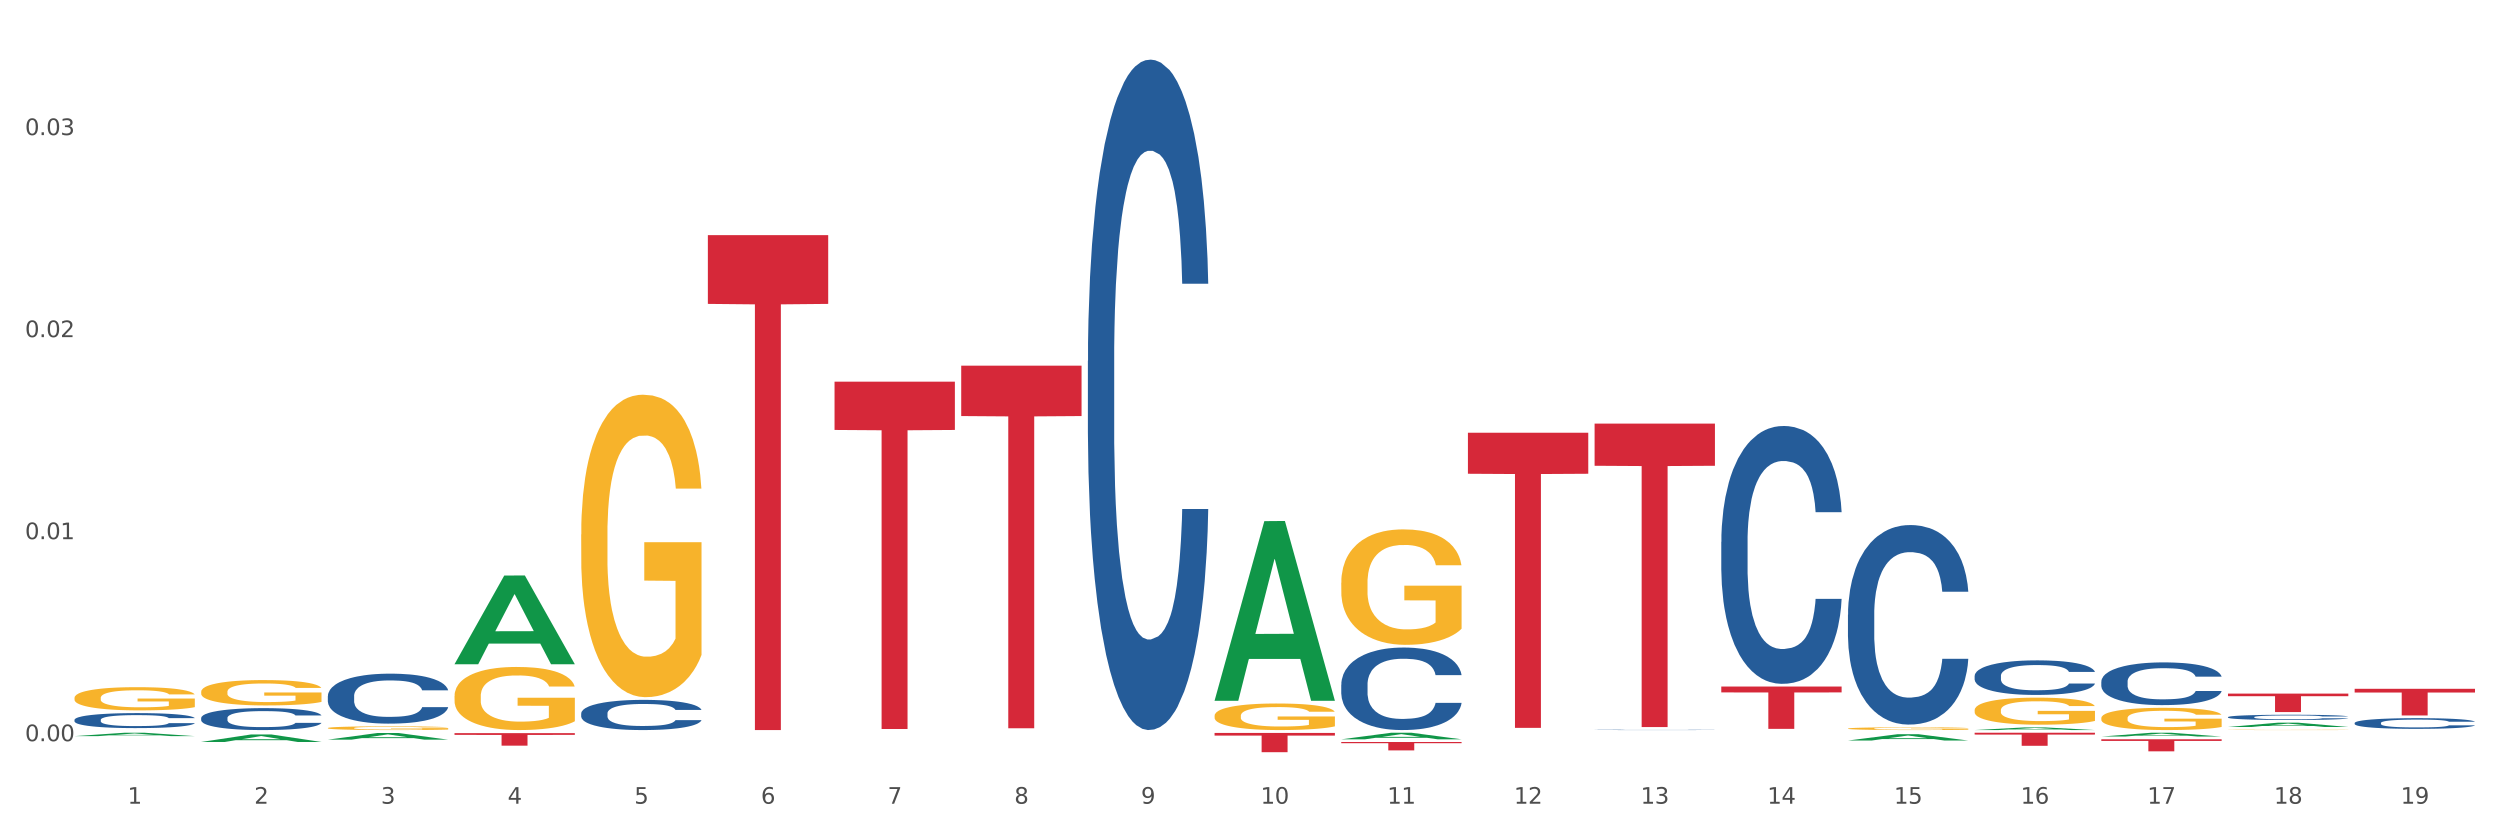
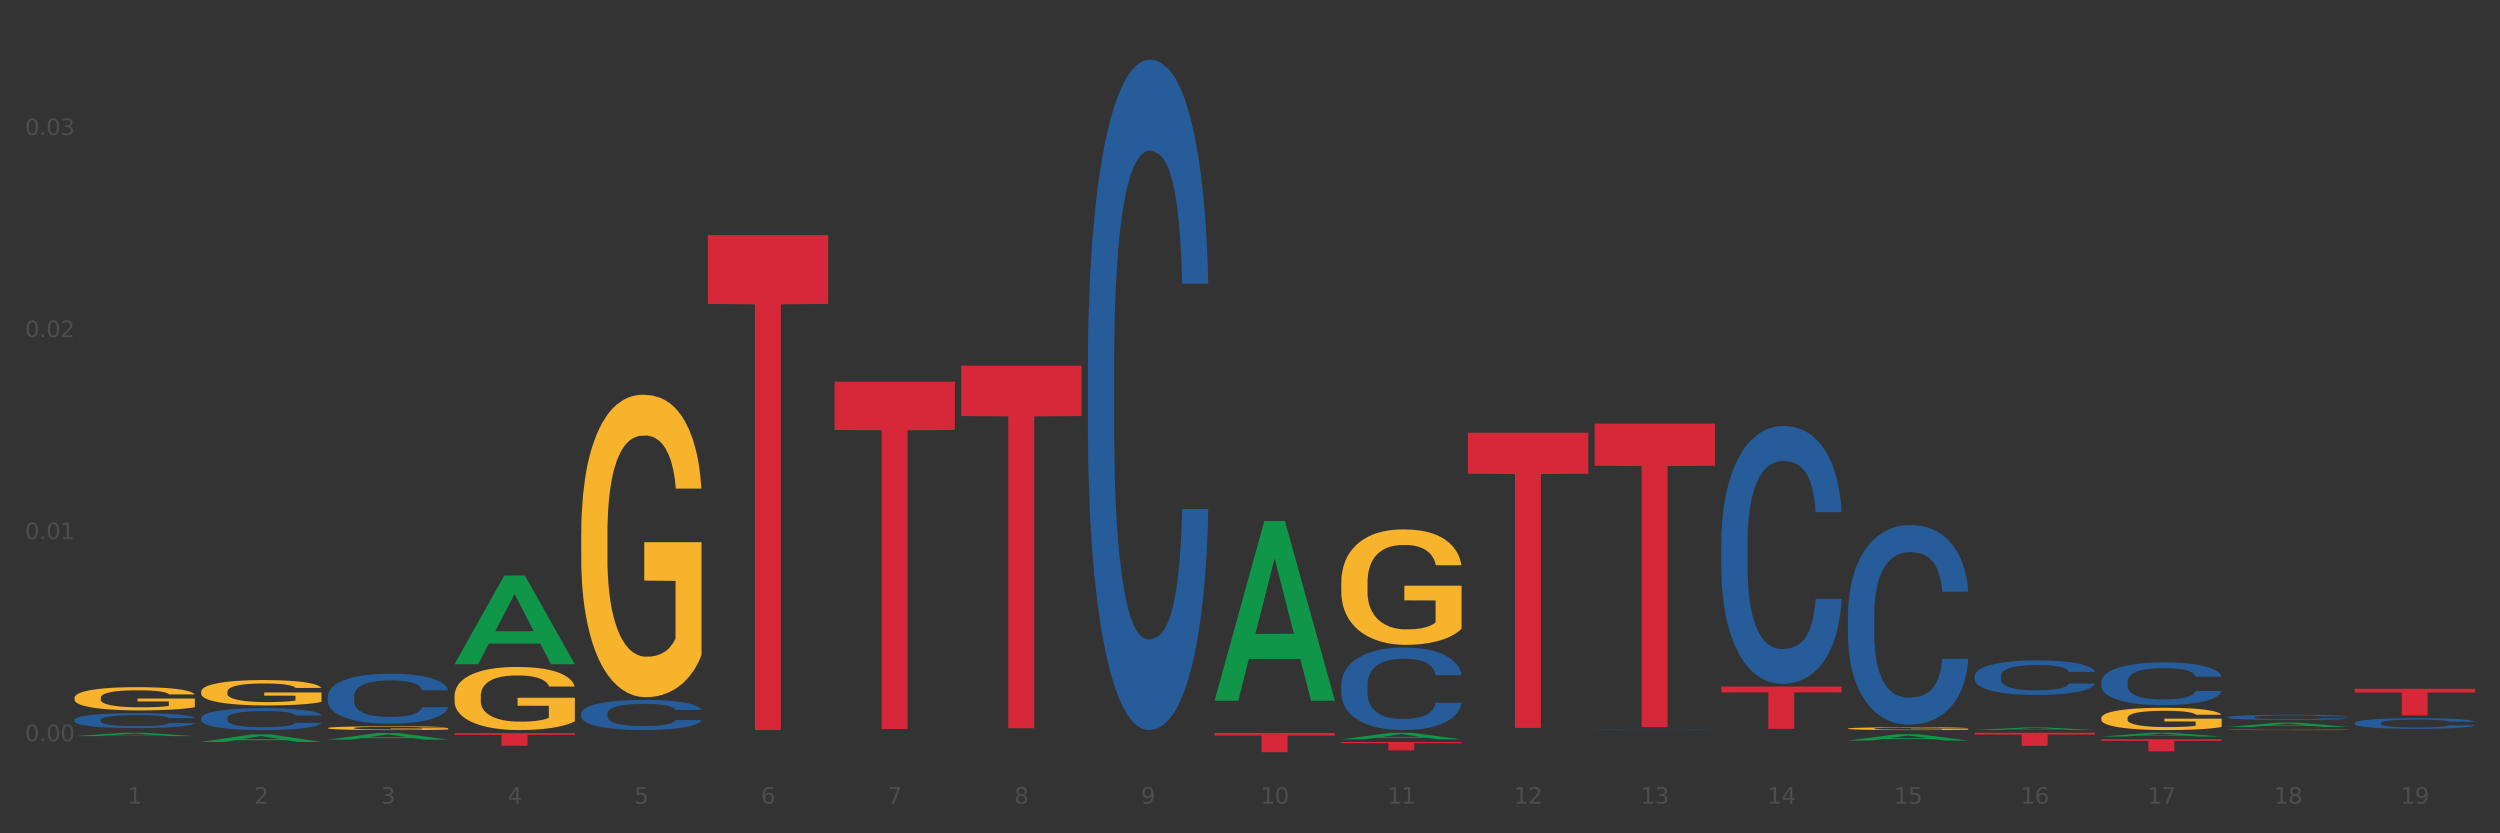
<svg xmlns="http://www.w3.org/2000/svg" xmlns:xlink="http://www.w3.org/1999/xlink" width="1080pt" height="360pt" viewBox="0 0 1080 360" version="1.1">
  <rect x="0" y="0" width="1080" height="360" fill="#333333" stroke="none" />
  <defs>
    <style type="text/css">*{stroke-linejoin: round; stroke-linecap: butt}</style>
  </defs>
  <g id="figure_1">
    <g id="patch_1">
-       <path d="M 0 360  L 1080 360  L 1080 0  L 0 0  z " style="fill: #ffffff; stroke: #ffffff; stroke-linejoin: miter" />
-     </g>
+       </g>
    <g id="axes_1">
      <g id="matplotlib.axis_1">
        <g id="xtick_1">
          <g id="text_1">
            <g style="fill: #4d4d4d" transform="translate(55.115 347.204) scale(0.096 -0.096)">
              <defs>
                <path id="DejaVuSans-31" d="M 794 531  L 1825 531  L 1825 4091  L 703 3866  L 703 4441  L 1819 4666  L 2450 4666  L 2450 531  L 3481 531  L 3481 0  L 794 0  L 794 531  z " transform="scale(0.016)" />
              </defs>
              <use xlink:href="#DejaVuSans-31" />
            </g>
          </g>
        </g>
        <g id="xtick_2">
          <g id="text_2">
            <g style="fill: #4d4d4d" transform="translate(109.839 347.204) scale(0.096 -0.096)">
              <defs>
                <path id="DejaVuSans-32" d="M 1228 531  L 3431 531  L 3431 0  L 469 0  L 469 531  Q 828 903 1448 1529  Q 2069 2156 2228 2338  Q 2531 2678 2651 2914  Q 2772 3150 2772 3378  Q 2772 3750 2511 3984  Q 2250 4219 1831 4219  Q 1534 4219 1204 4116  Q 875 4013 500 3803  L 500 4441  Q 881 4594 1212 4672  Q 1544 4750 1819 4750  Q 2544 4750 2975 4387  Q 3406 4025 3406 3419  Q 3406 3131 3298 2873  Q 3191 2616 2906 2266  Q 2828 2175 2409 1742  Q 1991 1309 1228 531  z " transform="scale(0.016)" />
              </defs>
              <use xlink:href="#DejaVuSans-32" />
            </g>
          </g>
        </g>
        <g id="xtick_3">
          <g id="text_3">
            <g style="fill: #4d4d4d" transform="translate(164.564 347.204) scale(0.096 -0.096)">
              <defs>
                <path id="DejaVuSans-33" d="M 2597 2516  Q 3050 2419 3304 2112  Q 3559 1806 3559 1356  Q 3559 666 3084 287  Q 2609 -91 1734 -91  Q 1441 -91 1130 -33  Q 819 25 488 141  L 488 750  Q 750 597 1062 519  Q 1375 441 1716 441  Q 2309 441 2620 675  Q 2931 909 2931 1356  Q 2931 1769 2642 2001  Q 2353 2234 1838 2234  L 1294 2234  L 1294 2753  L 1863 2753  Q 2328 2753 2575 2939  Q 2822 3125 2822 3475  Q 2822 3834 2567 4026  Q 2313 4219 1838 4219  Q 1578 4219 1281 4162  Q 984 4106 628 3988  L 628 4550  Q 988 4650 1302 4700  Q 1616 4750 1894 4750  Q 2613 4750 3031 4423  Q 3450 4097 3450 3541  Q 3450 3153 3228 2886  Q 3006 2619 2597 2516  z " transform="scale(0.016)" />
              </defs>
              <use xlink:href="#DejaVuSans-33" />
            </g>
          </g>
        </g>
        <g id="xtick_4">
          <g id="text_4">
            <g style="fill: #4d4d4d" transform="translate(219.288 347.204) scale(0.096 -0.096)">
              <defs>
                <path id="DejaVuSans-34" d="M 2419 4116  L 825 1625  L 2419 1625  L 2419 4116  z M 2253 4666  L 3047 4666  L 3047 1625  L 3713 1625  L 3713 1100  L 3047 1100  L 3047 0  L 2419 0  L 2419 1100  L 313 1100  L 313 1709  L 2253 4666  z " transform="scale(0.016)" />
              </defs>
              <use xlink:href="#DejaVuSans-34" />
            </g>
          </g>
        </g>
        <g id="xtick_5">
          <g id="text_5">
            <g style="fill: #4d4d4d" transform="translate(274.012 347.204) scale(0.096 -0.096)">
              <defs>
                <path id="DejaVuSans-35" d="M 691 4666  L 3169 4666  L 3169 4134  L 1269 4134  L 1269 2991  Q 1406 3038 1543 3061  Q 1681 3084 1819 3084  Q 2600 3084 3056 2656  Q 3513 2228 3513 1497  Q 3513 744 3044 326  Q 2575 -91 1722 -91  Q 1428 -91 1123 -41  Q 819 9 494 109  L 494 744  Q 775 591 1075 516  Q 1375 441 1709 441  Q 2250 441 2565 725  Q 2881 1009 2881 1497  Q 2881 1984 2565 2268  Q 2250 2553 1709 2553  Q 1456 2553 1204 2497  Q 953 2441 691 2322  L 691 4666  z " transform="scale(0.016)" />
              </defs>
              <use xlink:href="#DejaVuSans-35" />
            </g>
          </g>
        </g>
        <g id="xtick_6">
          <g id="text_6">
            <g style="fill: #4d4d4d" transform="translate(328.736 347.204) scale(0.096 -0.096)">
              <defs>
                <path id="DejaVuSans-36" d="M 2113 2584  Q 1688 2584 1439 2293  Q 1191 2003 1191 1497  Q 1191 994 1439 701  Q 1688 409 2113 409  Q 2538 409 2786 701  Q 3034 994 3034 1497  Q 3034 2003 2786 2293  Q 2538 2584 2113 2584  z M 3366 4563  L 3366 3988  Q 3128 4100 2886 4159  Q 2644 4219 2406 4219  Q 1781 4219 1451 3797  Q 1122 3375 1075 2522  Q 1259 2794 1537 2939  Q 1816 3084 2150 3084  Q 2853 3084 3261 2657  Q 3669 2231 3669 1497  Q 3669 778 3244 343  Q 2819 -91 2113 -91  Q 1303 -91 875 529  Q 447 1150 447 2328  Q 447 3434 972 4092  Q 1497 4750 2381 4750  Q 2619 4750 2861 4703  Q 3103 4656 3366 4563  z " transform="scale(0.016)" />
              </defs>
              <use xlink:href="#DejaVuSans-36" />
            </g>
          </g>
        </g>
        <g id="xtick_7">
          <g id="text_7">
            <g style="fill: #4d4d4d" transform="translate(383.461 347.204) scale(0.096 -0.096)">
              <defs>
                <path id="DejaVuSans-37" d="M 525 4666  L 3525 4666  L 3525 4397  L 1831 0  L 1172 0  L 2766 4134  L 525 4134  L 525 4666  z " transform="scale(0.016)" />
              </defs>
              <use xlink:href="#DejaVuSans-37" />
            </g>
          </g>
        </g>
        <g id="xtick_8">
          <g id="text_8">
            <g style="fill: #4d4d4d" transform="translate(438.185 347.204) scale(0.096 -0.096)">
              <defs>
                <path id="DejaVuSans-38" d="M 2034 2216  Q 1584 2216 1326 1975  Q 1069 1734 1069 1313  Q 1069 891 1326 650  Q 1584 409 2034 409  Q 2484 409 2743 651  Q 3003 894 3003 1313  Q 3003 1734 2745 1975  Q 2488 2216 2034 2216  z M 1403 2484  Q 997 2584 770 2862  Q 544 3141 544 3541  Q 544 4100 942 4425  Q 1341 4750 2034 4750  Q 2731 4750 3128 4425  Q 3525 4100 3525 3541  Q 3525 3141 3298 2862  Q 3072 2584 2669 2484  Q 3125 2378 3379 2068  Q 3634 1759 3634 1313  Q 3634 634 3220 271  Q 2806 -91 2034 -91  Q 1263 -91 848 271  Q 434 634 434 1313  Q 434 1759 690 2068  Q 947 2378 1403 2484  z M 1172 3481  Q 1172 3119 1398 2916  Q 1625 2713 2034 2713  Q 2441 2713 2670 2916  Q 2900 3119 2900 3481  Q 2900 3844 2670 4047  Q 2441 4250 2034 4250  Q 1625 4250 1398 4047  Q 1172 3844 1172 3481  z " transform="scale(0.016)" />
              </defs>
              <use xlink:href="#DejaVuSans-38" />
            </g>
          </g>
        </g>
        <g id="xtick_9">
          <g id="text_9">
            <g style="fill: #4d4d4d" transform="translate(492.909 347.204) scale(0.096 -0.096)">
              <defs>
                <path id="DejaVuSans-39" d="M 703 97  L 703 672  Q 941 559 1184 500  Q 1428 441 1663 441  Q 2288 441 2617 861  Q 2947 1281 2994 2138  Q 2813 1869 2534 1725  Q 2256 1581 1919 1581  Q 1219 1581 811 2004  Q 403 2428 403 3163  Q 403 3881 828 4315  Q 1253 4750 1959 4750  Q 2769 4750 3195 4129  Q 3622 3509 3622 2328  Q 3622 1225 3098 567  Q 2575 -91 1691 -91  Q 1453 -91 1209 -44  Q 966 3 703 97  z M 1959 2075  Q 2384 2075 2632 2365  Q 2881 2656 2881 3163  Q 2881 3666 2632 3958  Q 2384 4250 1959 4250  Q 1534 4250 1286 3958  Q 1038 3666 1038 3163  Q 1038 2656 1286 2365  Q 1534 2075 1959 2075  z " transform="scale(0.016)" />
              </defs>
              <use xlink:href="#DejaVuSans-39" />
            </g>
          </g>
        </g>
        <g id="xtick_10">
          <g id="text_10">
            <g style="fill: #4d4d4d" transform="translate(544.58 347.204) scale(0.096 -0.096)">
              <defs>
                <path id="DejaVuSans-30" d="M 2034 4250  Q 1547 4250 1301 3770  Q 1056 3291 1056 2328  Q 1056 1369 1301 889  Q 1547 409 2034 409  Q 2525 409 2770 889  Q 3016 1369 3016 2328  Q 3016 3291 2770 3770  Q 2525 4250 2034 4250  z M 2034 4750  Q 2819 4750 3233 4129  Q 3647 3509 3647 2328  Q 3647 1150 3233 529  Q 2819 -91 2034 -91  Q 1250 -91 836 529  Q 422 1150 422 2328  Q 422 3509 836 4129  Q 1250 4750 2034 4750  z " transform="scale(0.016)" />
              </defs>
              <use xlink:href="#DejaVuSans-31" />
              <use xlink:href="#DejaVuSans-30" transform="translate(63.623 0)" />
            </g>
          </g>
        </g>
        <g id="xtick_11">
          <g id="text_11">
            <g style="fill: #4d4d4d" transform="translate(599.304 347.204) scale(0.096 -0.096)">
              <use xlink:href="#DejaVuSans-31" />
              <use xlink:href="#DejaVuSans-31" transform="translate(63.623 0)" />
            </g>
          </g>
        </g>
        <g id="xtick_12">
          <g id="text_12">
            <g style="fill: #4d4d4d" transform="translate(654.028 347.204) scale(0.096 -0.096)">
              <use xlink:href="#DejaVuSans-31" />
              <use xlink:href="#DejaVuSans-32" transform="translate(63.623 0)" />
            </g>
          </g>
        </g>
        <g id="xtick_13">
          <g id="text_13">
            <g style="fill: #4d4d4d" transform="translate(708.752 347.204) scale(0.096 -0.096)">
              <use xlink:href="#DejaVuSans-31" />
              <use xlink:href="#DejaVuSans-33" transform="translate(63.623 0)" />
            </g>
          </g>
        </g>
        <g id="xtick_14">
          <g id="text_14">
            <g style="fill: #4d4d4d" transform="translate(763.477 347.204) scale(0.096 -0.096)">
              <use xlink:href="#DejaVuSans-31" />
              <use xlink:href="#DejaVuSans-34" transform="translate(63.623 0)" />
            </g>
          </g>
        </g>
        <g id="xtick_15">
          <g id="text_15">
            <g style="fill: #4d4d4d" transform="translate(818.201 347.204) scale(0.096 -0.096)">
              <use xlink:href="#DejaVuSans-31" />
              <use xlink:href="#DejaVuSans-35" transform="translate(63.623 0)" />
            </g>
          </g>
        </g>
        <g id="xtick_16">
          <g id="text_16">
            <g style="fill: #4d4d4d" transform="translate(872.925 347.204) scale(0.096 -0.096)">
              <use xlink:href="#DejaVuSans-31" />
              <use xlink:href="#DejaVuSans-36" transform="translate(63.623 0)" />
            </g>
          </g>
        </g>
        <g id="xtick_17">
          <g id="text_17">
            <g style="fill: #4d4d4d" transform="translate(927.649 347.204) scale(0.096 -0.096)">
              <use xlink:href="#DejaVuSans-31" />
              <use xlink:href="#DejaVuSans-37" transform="translate(63.623 0)" />
            </g>
          </g>
        </g>
        <g id="xtick_18">
          <g id="text_18">
            <g style="fill: #4d4d4d" transform="translate(982.374 347.204) scale(0.096 -0.096)">
              <use xlink:href="#DejaVuSans-31" />
              <use xlink:href="#DejaVuSans-38" transform="translate(63.623 0)" />
            </g>
          </g>
        </g>
        <g id="xtick_19">
          <g id="text_19">
            <g style="fill: #4d4d4d" transform="translate(1037.098 347.204) scale(0.096 -0.096)">
              <use xlink:href="#DejaVuSans-31" />
              <use xlink:href="#DejaVuSans-39" transform="translate(63.623 0)" />
            </g>
          </g>
        </g>
        <g id="xtick_20" />
        <g id="xtick_21" />
        <g id="xtick_22" />
        <g id="xtick_23" />
        <g id="xtick_24" />
        <g id="xtick_25" />
        <g id="xtick_26" />
        <g id="xtick_27" />
        <g id="xtick_28" />
        <g id="xtick_29" />
        <g id="xtick_30" />
        <g id="xtick_31" />
        <g id="xtick_32" />
        <g id="xtick_33" />
        <g id="xtick_34" />
        <g id="xtick_35" />
        <g id="xtick_36" />
        <g id="xtick_37" />
      </g>
      <g id="matplotlib.axis_2">
        <g id="ytick_1">
          <g id="text_20">
            <g style="fill: #4d4d4d" transform="translate(10.8 320.197) scale(0.096 -0.096)">
              <defs>
                <path id="DejaVuSans-2e" d="M 684 794  L 1344 794  L 1344 0  L 684 0  L 684 794  z " transform="scale(0.016)" />
              </defs>
              <use xlink:href="#DejaVuSans-30" />
              <use xlink:href="#DejaVuSans-2e" transform="translate(63.623 0)" />
              <use xlink:href="#DejaVuSans-30" transform="translate(95.41 0)" />
              <use xlink:href="#DejaVuSans-30" transform="translate(159.033 0)" />
            </g>
          </g>
        </g>
        <g id="ytick_2">
          <g id="text_21">
            <g style="fill: #4d4d4d" transform="translate(10.8 232.92) scale(0.096 -0.096)">
              <use xlink:href="#DejaVuSans-30" />
              <use xlink:href="#DejaVuSans-2e" transform="translate(63.623 0)" />
              <use xlink:href="#DejaVuSans-30" transform="translate(95.41 0)" />
              <use xlink:href="#DejaVuSans-31" transform="translate(159.033 0)" />
            </g>
          </g>
        </g>
        <g id="ytick_3">
          <g id="text_22">
            <g style="fill: #4d4d4d" transform="translate(10.8 145.644) scale(0.096 -0.096)">
              <use xlink:href="#DejaVuSans-30" />
              <use xlink:href="#DejaVuSans-2e" transform="translate(63.623 0)" />
              <use xlink:href="#DejaVuSans-30" transform="translate(95.41 0)" />
              <use xlink:href="#DejaVuSans-32" transform="translate(159.033 0)" />
            </g>
          </g>
        </g>
        <g id="ytick_4">
          <g id="text_23">
            <g style="fill: #4d4d4d" transform="translate(10.8 58.367) scale(0.096 -0.096)">
              <use xlink:href="#DejaVuSans-30" />
              <use xlink:href="#DejaVuSans-2e" transform="translate(63.623 0)" />
              <use xlink:href="#DejaVuSans-30" transform="translate(95.41 0)" />
              <use xlink:href="#DejaVuSans-33" transform="translate(159.033 0)" />
            </g>
          </g>
        </g>
        <g id="ytick_5" />
        <g id="ytick_6" />
        <g id="ytick_7" />
        <g id="ytick_8" />
      </g>
      <g id="PolyCollection_1">
        <path d="M 32.175 318.004  L 32.229 318.002  L 53.667 316.551  L 62.564 316.55  L 84.163 318.006  L 73.873 318.006  L 69.21 317.667  L 47.075 317.667  L 46.914 317.673  L 42.412 318.006  L 32.175 318.006  L 32.175 318.004  L 49.862 317.465  L 66.423 317.463  L 58.223 316.86  L 58.115 316.858  L 58.008 316.862  L 49.808 317.463  L 49.862 317.465  L 32.175 318.004  z " clip-path="url(#pdeffb26d42)" style="fill: #109648" />
        <path d="M 86.899 320.527  L 86.953 320.524  L 108.391 317.298  L 117.288 317.295  L 138.887 320.533  L 128.597 320.533  L 123.934 319.779  L 101.799 319.779  L 101.638 319.791  L 97.136 320.533  L 86.899 320.533  L 86.899 320.527  L 104.586 319.329  L 121.147 319.326  L 112.947 317.985  L 112.84 317.979  L 112.733 317.988  L 104.532 319.326  L 104.586 319.329  L 86.899 320.527  z " clip-path="url(#pdeffb26d42)" style="fill: #109648" />
        <path d="M 907.763 319.356  L 959.751 319.356  L 959.751 320.081  L 939.301 320.086  L 939.301 324.575  L 928.09 324.575  L 928.09 320.086  L 907.763 320.081  L 907.763 319.361  L 907.763 319.356  z " clip-path="url(#pdeffb26d42)" style="fill: #d62839" />
-         <path d="M 962.488 299.637  L 1014.476 299.637  L 1014.476 300.744  L 994.025 300.752  L 994.025 307.606  L 982.815 307.606  L 982.815 300.752  L 962.488 300.744  L 962.488 299.644  L 962.488 299.637  z " clip-path="url(#pdeffb26d42)" style="fill: #d62839" />
        <path d="M 1017.212 297.561  L 1069.2 297.561  L 1069.2 299.161  L 1048.75 299.172  L 1048.75 309.079  L 1037.539 309.079  L 1037.539 299.172  L 1017.212 299.161  L 1017.212 297.571  L 1017.212 297.561  z " clip-path="url(#pdeffb26d42)" style="fill: #d62839" />
        <path d="M 196.348 316.725  L 248.336 316.725  L 248.336 317.475  L 227.886 317.48  L 227.886 322.12  L 216.675 322.12  L 216.675 317.48  L 196.348 317.475  L 196.348 316.73  L 196.348 316.725  z " clip-path="url(#pdeffb26d42)" style="fill: #d62839" />
        <path d="M 524.693 316.614  L 576.682 316.614  L 576.682 317.772  L 556.231 317.78  L 556.231 324.95  L 545.021 324.95  L 545.021 317.78  L 524.693 317.772  L 524.693 316.622  L 524.693 316.614  z " clip-path="url(#pdeffb26d42)" style="fill: #d62839" />
        <path d="M 579.418 320.555  L 631.406 320.555  L 631.406 321.059  L 610.956 321.063  L 610.956 324.184  L 599.745 324.184  L 599.745 321.063  L 579.418 321.059  L 579.418 320.558  L 579.418 320.555  z " clip-path="url(#pdeffb26d42)" style="fill: #d62839" />
        <path d="M 360.521 164.885  L 412.509 164.885  L 412.509 185.736  L 392.058 185.876  L 392.058 314.927  L 380.848 314.927  L 380.848 185.876  L 360.521 185.736  L 360.521 165.026  L 360.521 164.885  z " clip-path="url(#pdeffb26d42)" style="fill: #d62839" />
        <path d="M 634.142 186.941  L 686.13 186.941  L 686.13 204.661  L 665.68 204.781  L 665.68 314.45  L 654.469 314.45  L 654.469 204.781  L 634.142 204.661  L 634.142 187.061  L 634.142 186.941  z " clip-path="url(#pdeffb26d42)" style="fill: #d62839" />
        <path d="M 743.591 296.585  L 795.579 296.585  L 795.579 299.127  L 775.128 299.145  L 775.128 314.878  L 763.918 314.878  L 763.918 299.145  L 743.591 299.127  L 743.591 296.603  L 743.591 296.585  z " clip-path="url(#pdeffb26d42)" style="fill: #d62839" />
        <path d="M 688.866 182.995  L 740.854 182.995  L 740.854 201.211  L 720.404 201.334  L 720.404 314.079  L 709.193 314.079  L 709.193 201.334  L 688.866 201.211  L 688.866 183.118  L 688.866 182.995  z " clip-path="url(#pdeffb26d42)" style="fill: #d62839" />
        <path d="M 415.245 157.965  L 467.233 157.965  L 467.233 179.734  L 446.783 179.881  L 446.783 314.614  L 435.572 314.614  L 435.572 179.881  L 415.245 179.734  L 415.245 158.112  L 415.245 157.965  z " clip-path="url(#pdeffb26d42)" style="fill: #d62839" />
        <path d="M 305.796 101.567  L 357.784 101.567  L 357.784 131.281  L 337.334 131.482  L 337.334 315.387  L 326.123 315.387  L 326.123 131.482  L 305.796 131.281  L 305.796 101.768  L 305.796 101.567  z " clip-path="url(#pdeffb26d42)" style="fill: #d62839" />
        <path d="M 853.039 316.55  L 905.027 316.55  L 905.027 317.332  L 884.577 317.337  L 884.577 322.175  L 873.366 322.175  L 873.366 317.337  L 853.039 317.332  L 853.039 316.555  L 853.039 316.55  z " clip-path="url(#pdeffb26d42)" style="fill: #d62839" />
        <path d="M 853.039 291.988  L 853.101 291.974  L 853.101 291.592  L 853.285 291.074  L 853.961 290.118  L 854.821 289.395  L 856.296 288.549  L 857.095 288.194  L 858.14 287.799  L 860.29 287.157  L 862.748 286.612  L 864.469 286.311  L 865.76 286.12  L 868.648 285.779  L 870.307 285.629  L 872.028 285.506  L 873.503 285.424  L 875.961 285.329  L 877.927 285.288  L 880.201 285.274  L 882.106 285.288  L 884.625 285.342  L 888.312 285.506  L 889.726 285.602  L 891.631 285.765  L 893.597 285.984  L 895.195 286.202  L 897.038 286.516  L 898.943 286.925  L 900.787 287.444  L 902.077 287.921  L 903.122 288.426  L 904.044 289.04  L 904.72 289.709  L 905.027 290.268  L 893.782 290.268  L 893.474 289.764  L 892.86 289.218  L 892.245 288.849  L 891.569 288.549  L 890.525 288.208  L 889.603 287.99  L 888.067 287.73  L 886.653 287.567  L 885.486 287.471  L 884.072 287.389  L 881.061 287.307  L 878.91 287.307  L 877.558 287.335  L 875.899 287.403  L 874.486 287.498  L 872.827 287.662  L 871.536 287.84  L 870.246 288.072  L 869.508 288.235  L 868.402 288.536  L 867.665 288.781  L 866.681 289.204  L 866.128 289.504  L 865.145 290.282  L 864.715 290.855  L 864.531 291.251  L 864.408 291.688  L 864.408 293.816  L 864.776 294.771  L 865.084 295.181  L 865.575 295.645  L 866.497 296.245  L 867.849 296.832  L 869.262 297.255  L 870.43 297.514  L 871.536 297.705  L 872.642 297.855  L 873.994 297.992  L 875.1 298.074  L 876.759 298.156  L 878.726 298.196  L 880.262 298.196  L 883.396 298.128  L 884.81 298.06  L 886.162 297.965  L 887.636 297.814  L 888.804 297.651  L 889.48 297.528  L 890.586 297.269  L 891.446 296.996  L 892.184 296.682  L 892.675 296.409  L 893.228 296  L 893.659 295.536  L 893.782 295.29  L 905.027 295.29  L 904.781 295.781  L 904.351 296.259  L 903.491 296.9  L 902.815 297.269  L 901.77 297.719  L 900.664 298.101  L 899.128 298.524  L 897.714 298.838  L 896.24 299.111  L 894.642 299.356  L 891.754 299.697  L 890.709 299.793  L 888.497 299.957  L 886.776 300.052  L 884.257 300.148  L 881.676 300.202  L 878.972 300.216  L 876.575 300.189  L 873.933 300.107  L 872.273 300.025  L 870.43 299.902  L 868.279 299.711  L 866.251 299.479  L 864.346 299.206  L 862.564 298.892  L 860.905 298.538  L 858.754 297.951  L 857.156 297.378  L 855.989 296.846  L 855.19 296.395  L 854.391 295.822  L 853.961 295.426  L 853.285 294.471  L 853.039 293.584  L 853.039 291.988  z " clip-path="url(#pdeffb26d42)" style="fill: #255c99" />
        <path d="M 251.072 308.204  L 251.134 308.193  L 251.134 307.859  L 251.318 307.406  L 251.994 306.573  L 252.854 305.941  L 254.329 305.203  L 255.128 304.893  L 256.173 304.548  L 258.323 303.988  L 260.781 303.511  L 262.502 303.249  L 263.793 303.083  L 266.681 302.785  L 268.34 302.654  L 270.061 302.547  L 271.535 302.475  L 273.994 302.392  L 275.96 302.356  L 278.234 302.344  L 280.139 302.356  L 282.658 302.404  L 286.345 302.547  L 287.759 302.63  L 289.664 302.773  L 291.63 302.963  L 293.228 303.154  L 295.071 303.428  L 296.976 303.785  L 298.82 304.238  L 300.11 304.655  L 301.155 305.096  L 302.077 305.632  L 302.753 306.215  L 303.06 306.704  L 291.815 306.704  L 291.507 306.263  L 290.893 305.786  L 290.278 305.465  L 289.602 305.203  L 288.558 304.905  L 287.636 304.714  L 286.1 304.488  L 284.686 304.345  L 283.519 304.262  L 282.105 304.19  L 279.094 304.119  L 276.943 304.119  L 275.591 304.143  L 273.932 304.202  L 272.519 304.286  L 270.86 304.429  L 269.569 304.583  L 268.279 304.786  L 267.541 304.929  L 266.435 305.191  L 265.698 305.405  L 264.714 305.775  L 264.161 306.037  L 263.178 306.716  L 262.748 307.216  L 262.564 307.561  L 262.441 307.942  L 262.441 309.801  L 262.809 310.634  L 263.117 310.992  L 263.608 311.397  L 264.53 311.921  L 265.882 312.433  L 267.295 312.802  L 268.463 313.029  L 269.569 313.195  L 270.675 313.326  L 272.027 313.445  L 273.133 313.517  L 274.792 313.588  L 276.759 313.624  L 278.295 313.624  L 281.429 313.565  L 282.843 313.505  L 284.195 313.422  L 285.669 313.291  L 286.837 313.148  L 287.513 313.04  L 288.619 312.814  L 289.479 312.576  L 290.217 312.302  L 290.708 312.064  L 291.261 311.706  L 291.692 311.301  L 291.815 311.087  L 303.06 311.087  L 302.814 311.516  L 302.384 311.933  L 301.524 312.493  L 300.848 312.814  L 299.803 313.207  L 298.697 313.541  L 297.161 313.91  L 295.747 314.184  L 294.273 314.422  L 292.675 314.637  L 289.787 314.934  L 288.742 315.018  L 286.53 315.161  L 284.809 315.244  L 282.29 315.327  L 279.709 315.375  L 277.005 315.387  L 274.608 315.363  L 271.966 315.292  L 270.306 315.22  L 268.463 315.113  L 266.312 314.946  L 264.284 314.744  L 262.379 314.506  L 260.597 314.232  L 258.938 313.922  L 256.787 313.41  L 255.189 312.909  L 254.022 312.445  L 253.223 312.052  L 252.424 311.552  L 251.994 311.206  L 251.318 310.372  L 251.072 309.598  L 251.072 308.204  z " clip-path="url(#pdeffb26d42)" style="fill: #255c99" />
        <path d="M 469.969 155.893  L 470.031 155.629  L 470.031 148.223  L 470.215 138.172  L 470.891 119.657  L 471.751 105.638  L 473.226 89.239  L 474.025 82.362  L 475.07 74.692  L 477.22 62.26  L 479.679 51.68  L 481.399 45.861  L 482.69 42.158  L 485.578 35.546  L 487.237 32.636  L 488.958 30.256  L 490.433 28.669  L 492.891 26.817  L 494.857 26.024  L 497.131 25.759  L 499.036 26.024  L 501.555 27.082  L 505.242 30.256  L 506.656 32.107  L 508.561 35.281  L 510.527 39.513  L 512.125 43.745  L 513.969 49.829  L 515.874 57.764  L 517.717 67.815  L 519.008 77.072  L 520.052 86.859  L 520.974 98.761  L 521.65 111.722  L 521.957 122.566  L 510.712 122.566  L 510.404 112.78  L 509.79 102.2  L 509.175 95.058  L 508.499 89.239  L 507.455 82.627  L 506.533 78.395  L 504.997 73.369  L 503.583 70.195  L 502.416 68.344  L 501.002 66.757  L 497.991 65.17  L 495.84 65.17  L 494.488 65.699  L 492.829 67.021  L 491.416 68.873  L 489.757 72.047  L 488.466 75.485  L 487.176 79.982  L 486.438 83.156  L 485.332 88.975  L 484.595 93.736  L 483.611 101.935  L 483.058 107.754  L 482.075 122.831  L 481.645 133.94  L 481.461 141.61  L 481.338 150.074  L 481.338 191.336  L 481.706 209.851  L 482.014 217.786  L 482.505 226.779  L 483.427 238.417  L 484.779 249.791  L 486.192 257.99  L 487.36 263.016  L 488.466 266.719  L 489.572 269.628  L 490.924 272.273  L 492.03 273.86  L 493.69 275.447  L 495.656 276.241  L 497.192 276.241  L 500.326 274.918  L 501.74 273.596  L 503.092 271.744  L 504.566 268.835  L 505.734 265.661  L 506.41 263.28  L 507.516 258.255  L 508.376 252.965  L 509.114 246.881  L 509.605 241.591  L 510.159 233.656  L 510.589 224.663  L 510.712 219.902  L 521.957 219.902  L 521.711 229.424  L 521.281 238.682  L 520.421 251.113  L 519.745 258.255  L 518.7 266.983  L 517.594 274.389  L 516.058 282.589  L 514.645 288.672  L 513.17 293.962  L 511.572 298.723  L 508.684 305.336  L 507.639 307.187  L 505.427 310.361  L 503.706 312.213  L 501.187 314.064  L 498.606 315.122  L 495.902 315.387  L 493.505 314.858  L 490.863 313.271  L 489.204 311.684  L 487.36 309.303  L 485.209 305.6  L 483.181 301.104  L 481.276 295.814  L 479.494 289.73  L 477.835 282.853  L 475.684 271.48  L 474.086 260.371  L 472.919 250.055  L 472.12 241.327  L 471.321 230.218  L 470.891 222.547  L 470.215 204.032  L 469.969 186.84  L 469.969 155.893  z " clip-path="url(#pdeffb26d42)" style="fill: #255c99" />
        <path d="M 579.418 295.755  L 579.479 295.722  L 579.479 294.811  L 579.664 293.574  L 580.34 291.295  L 581.2 289.569  L 582.675 287.55  L 583.474 286.704  L 584.518 285.76  L 586.669 284.23  L 589.127 282.927  L 590.848 282.211  L 592.138 281.755  L 595.026 280.941  L 596.686 280.583  L 598.406 280.29  L 599.881 280.095  L 602.339 279.867  L 604.306 279.769  L 606.579 279.737  L 608.484 279.769  L 611.004 279.899  L 614.691 280.29  L 616.104 280.518  L 618.009 280.909  L 619.976 281.43  L 621.574 281.951  L 623.417 282.699  L 625.322 283.676  L 627.166 284.913  L 628.456 286.053  L 629.501 287.257  L 630.423 288.722  L 631.099 290.318  L 631.406 291.653  L 620.16 291.653  L 619.853 290.448  L 619.238 289.146  L 618.624 288.267  L 617.948 287.55  L 616.903 286.736  L 615.981 286.216  L 614.445 285.597  L 613.032 285.206  L 611.864 284.978  L 610.451 284.783  L 607.44 284.588  L 605.289 284.588  L 603.937 284.653  L 602.278 284.816  L 600.864 285.043  L 599.205 285.434  L 597.915 285.857  L 596.624 286.411  L 595.887 286.802  L 594.781 287.518  L 594.043 288.104  L 593.06 289.113  L 592.507 289.829  L 591.524 291.685  L 591.094 293.053  L 590.909 293.997  L 590.786 295.039  L 590.786 300.118  L 591.155 302.397  L 591.462 303.373  L 591.954 304.48  L 592.876 305.913  L 594.228 307.313  L 595.641 308.322  L 596.809 308.941  L 597.915 309.396  L 599.021 309.755  L 600.373 310.08  L 601.479 310.275  L 603.138 310.471  L 605.105 310.568  L 606.641 310.568  L 609.775 310.406  L 611.188 310.243  L 612.54 310.015  L 614.015 309.657  L 615.183 309.266  L 615.859 308.973  L 616.965 308.355  L 617.825 307.703  L 618.562 306.955  L 619.054 306.303  L 619.607 305.327  L 620.037 304.22  L 620.16 303.634  L 631.406 303.634  L 631.16 304.806  L 630.73 305.945  L 629.87 307.476  L 629.194 308.355  L 628.149 309.429  L 627.043 310.341  L 625.506 311.35  L 624.093 312.099  L 622.618 312.75  L 621.02 313.336  L 618.132 314.15  L 617.088 314.378  L 614.875 314.768  L 613.155 314.996  L 610.635 315.224  L 608.054 315.354  L 605.35 315.387  L 602.954 315.322  L 600.311 315.126  L 598.652 314.931  L 596.809 314.638  L 594.658 314.182  L 592.63 313.629  L 590.725 312.978  L 588.943 312.229  L 587.284 311.382  L 585.133 309.982  L 583.535 308.615  L 582.367 307.345  L 581.569 306.271  L 580.77 304.903  L 580.34 303.959  L 579.664 301.68  L 579.418 299.564  L 579.418 295.755  z " clip-path="url(#pdeffb26d42)" style="fill: #255c99" />
        <path d="M 907.763 310.215  L 907.825 310.206  L 907.825 309.89  L 907.948 309.618  L 908.561 308.959  L 909.482 308.415  L 910.157 308.125  L 910.832 307.888  L 911.63 307.651  L 912.612 307.405  L 914.392 307.045  L 915.497 306.861  L 916.847 306.667  L 919.303 306.386  L 921.083 306.228  L 922.924 306.097  L 925.932 305.939  L 927.896 305.868  L 929.983 305.816  L 932.499 305.781  L 934.402 305.772  L 938.576 305.798  L 942.136 305.877  L 943.854 305.939  L 946.064 306.044  L 947.23 306.114  L 949.133 306.255  L 951.097 306.439  L 952.447 306.597  L 954.473 306.896  L 956.007 307.194  L 957.419 307.563  L 958.156 307.818  L 958.708 308.055  L 959.199 308.327  L 959.69 308.757  L 948.642 308.757  L 948.212 308.45  L 947.537 308.16  L 946.555 307.879  L 945.696 307.704  L 944.223 307.484  L 942.872 307.344  L 941.46 307.238  L 939.742 307.15  L 938.392 307.107  L 936.489 307.071  L 932.745 307.08  L 930.228 307.15  L 928.51 307.238  L 927.405 307.317  L 926.423 307.405  L 925.318 307.528  L 924.029 307.712  L 923.108 307.879  L 922.187 308.09  L 921.451 308.301  L 920.776 308.547  L 920.223 308.81  L 919.794 309.082  L 919.425 309.416  L 919.119 309.969  L 919.119 311.172  L 919.241 311.444  L 919.548 311.804  L 919.916 312.077  L 920.53 312.401  L 921.083 312.621  L 922.126 312.937  L 923.292 313.2  L 924.213 313.367  L 925.134 313.508  L 926.73 313.701  L 928.51 313.859  L 930.044 313.956  L 932.131 314.043  L 933.543 314.079  L 934.77 314.096  L 937.778 314.096  L 939.926 314.07  L 942.32 314.008  L 944.161 313.929  L 945.696 313.833  L 947.414 313.675  L 948.519 313.525  L 948.519 311.69  L 935.016 311.681  L 935.016 310.461  L 959.751 310.461  L 959.751 314.043  L 958.708 314.228  L 957.542 314.395  L 956.314 314.544  L 954.473 314.728  L 952.263 314.904  L 950.299 315.027  L 948.212 315.132  L 945.757 315.229  L 942.565 315.317  L 940.601 315.352  L 938.146 315.378  L 935.261 315.387  L 932.745 315.369  L 930.29 315.325  L 927.712 315.246  L 925.195 315.132  L 923.292 315.018  L 921.39 314.878  L 919.364 314.693  L 917.768 314.518  L 916.541 314.36  L 915.19 314.158  L 913.717 313.894  L 912.612 313.657  L 911.63 313.411  L 910.587 313.095  L 909.85 312.823  L 909.114 312.48  L 908.684 312.226  L 908.193 311.831  L 907.825 311.277  L 907.763 310.215  z " clip-path="url(#pdeffb26d42)" style="fill: #f7b32b" />
        <path d="M 743.591 234.078  L 743.652 233.976  L 743.652 231.128  L 743.836 227.262  L 744.512 220.141  L 745.373 214.749  L 746.848 208.441  L 747.646 205.796  L 748.691 202.846  L 750.842 198.065  L 753.3 193.995  L 755.021 191.757  L 756.311 190.333  L 759.199 187.79  L 760.858 186.671  L 762.579 185.755  L 764.054 185.145  L 766.512 184.433  L 768.478 184.127  L 770.752 184.026  L 772.657 184.127  L 775.177 184.534  L 778.864 185.755  L 780.277 186.467  L 782.182 187.688  L 784.149 189.316  L 785.746 190.944  L 787.59 193.283  L 789.495 196.335  L 791.338 200.201  L 792.629 203.762  L 793.674 207.526  L 794.595 212.104  L 795.271 217.089  L 795.579 221.26  L 784.333 221.26  L 784.026 217.496  L 783.411 213.426  L 782.797 210.679  L 782.121 208.441  L 781.076 205.898  L 780.154 204.27  L 778.618 202.337  L 777.205 201.117  L 776.037 200.405  L 774.624 199.794  L 771.613 199.184  L 769.462 199.184  L 768.11 199.387  L 766.451 199.896  L 765.037 200.608  L 763.378 201.829  L 762.088 203.151  L 760.797 204.881  L 760.06 206.102  L 758.953 208.34  L 758.216 210.171  L 757.233 213.325  L 756.68 215.563  L 755.697 221.361  L 755.266 225.634  L 755.082 228.584  L 754.959 231.84  L 754.959 247.71  L 755.328 254.831  L 755.635 257.883  L 756.127 261.342  L 757.048 265.818  L 758.4 270.193  L 759.814 273.346  L 760.981 275.279  L 762.088 276.703  L 763.194 277.823  L 764.546 278.84  L 765.652 279.45  L 767.311 280.061  L 769.277 280.366  L 770.814 280.366  L 773.948 279.857  L 775.361 279.349  L 776.713 278.636  L 778.188 277.517  L 779.355 276.297  L 780.031 275.381  L 781.138 273.448  L 781.998 271.413  L 782.735 269.074  L 783.227 267.039  L 783.78 263.987  L 784.21 260.528  L 784.333 258.697  L 795.579 258.697  L 795.333 262.359  L 794.903 265.92  L 794.042 270.701  L 793.366 273.448  L 792.322 276.805  L 791.216 279.654  L 789.679 282.807  L 788.266 285.147  L 786.791 287.182  L 785.193 289.013  L 782.305 291.556  L 781.26 292.268  L 779.048 293.489  L 777.327 294.201  L 774.808 294.914  L 772.227 295.32  L 769.523 295.422  L 767.127 295.219  L 764.484 294.608  L 762.825 293.998  L 760.981 293.082  L 758.831 291.658  L 756.803 289.929  L 754.898 287.894  L 753.116 285.554  L 751.456 282.909  L 749.306 278.535  L 747.708 274.262  L 746.54 270.294  L 745.741 266.937  L 744.943 262.664  L 744.512 259.714  L 743.836 252.593  L 743.591 245.98  L 743.591 234.078  z " clip-path="url(#pdeffb26d42)" style="fill: #255c99" />
        <path d="M 962.488 315.299  L 962.549 315.299  L 962.549 315.294  L 962.672 315.289  L 963.286 315.278  L 964.206 315.269  L 964.881 315.264  L 965.557 315.26  L 966.355 315.256  L 967.337 315.252  L 969.117 315.246  L 970.221 315.243  L 971.572 315.239  L 974.027 315.235  L 975.807 315.232  L 977.648 315.23  L 980.656 315.227  L 982.62 315.226  L 984.707 315.225  L 987.223 315.224  L 989.126 315.224  L 993.3 315.225  L 996.86 315.226  L 998.579 315.227  L 1000.788 315.229  L 1001.954 315.23  L 1003.857 315.232  L 1005.821 315.235  L 1007.172 315.238  L 1009.197 315.243  L 1010.732 315.248  L 1012.143 315.254  L 1012.88 315.259  L 1013.432 315.263  L 1013.923 315.267  L 1014.414 315.275  L 1003.366 315.275  L 1002.936 315.269  L 1002.261 315.265  L 1001.279 315.26  L 1000.42 315.257  L 998.947 315.253  L 997.596 315.251  L 996.185 315.249  L 994.466 315.247  L 993.116 315.247  L 991.213 315.246  L 987.469 315.246  L 984.952 315.247  L 983.234 315.249  L 982.129 315.25  L 981.147 315.252  L 980.042 315.254  L 978.753 315.257  L 977.832 315.26  L 976.912 315.263  L 976.175 315.267  L 975.5 315.271  L 974.948 315.276  L 974.518 315.28  L 974.15 315.286  L 973.843 315.295  L 973.843 315.316  L 973.966 315.32  L 974.272 315.326  L 974.641 315.331  L 975.255 315.336  L 975.807 315.34  L 976.85 315.345  L 978.017 315.35  L 978.937 315.353  L 979.858 315.355  L 981.454 315.358  L 983.234 315.361  L 984.768 315.363  L 986.855 315.364  L 988.267 315.365  L 989.494 315.365  L 992.502 315.365  L 994.65 315.365  L 997.044 315.364  L 998.885 315.362  L 1000.42 315.361  L 1002.139 315.358  L 1003.243 315.355  L 1003.243 315.324  L 989.74 315.324  L 989.74 315.304  L 1014.476 315.304  L 1014.476 315.364  L 1013.432 315.367  L 1012.266 315.37  L 1011.038 315.373  L 1009.197 315.376  L 1006.987 315.379  L 1005.023 315.381  L 1002.936 315.383  L 1000.481 315.384  L 997.29 315.386  L 995.325 315.386  L 992.87 315.387  L 989.985 315.387  L 987.469 315.387  L 985.014 315.386  L 982.436 315.385  L 979.919 315.383  L 978.017 315.381  L 976.114 315.378  L 974.088 315.375  L 972.492 315.372  L 971.265 315.37  L 969.915 315.366  L 968.441 315.362  L 967.337 315.358  L 966.355 315.353  L 965.311 315.348  L 964.575 315.344  L 963.838 315.338  L 963.408 315.333  L 962.917 315.327  L 962.549 315.317  L 962.488 315.299  z " clip-path="url(#pdeffb26d42)" style="fill: #f7b32b" />
-         <path d="M 853.039 306.782  L 853.1 306.772  L 853.1 306.387  L 853.223 306.056  L 853.837 305.255  L 854.758 304.593  L 855.433 304.241  L 856.108 303.953  L 856.906 303.664  L 857.888 303.365  L 859.668 302.927  L 860.773 302.703  L 862.123 302.468  L 864.578 302.127  L 866.358 301.934  L 868.2 301.774  L 871.207 301.582  L 873.171 301.497  L 875.258 301.433  L 877.775 301.39  L 879.678 301.379  L 883.851 301.411  L 887.411 301.507  L 889.13 301.582  L 891.34 301.71  L 892.506 301.796  L 894.409 301.966  L 896.373 302.191  L 897.723 302.383  L 899.749 302.746  L 901.283 303.109  L 902.695 303.557  L 903.431 303.867  L 903.984 304.155  L 904.475 304.486  L 904.966 305.01  L 893.918 305.01  L 893.488 304.636  L 892.813 304.284  L 891.831 303.942  L 890.971 303.728  L 889.498 303.461  L 888.148 303.291  L 886.736 303.162  L 885.018 303.056  L 883.667 303.002  L 881.765 302.96  L 878.02 302.97  L 875.504 303.056  L 873.785 303.162  L 872.68 303.258  L 871.698 303.365  L 870.594 303.515  L 869.305 303.739  L 868.384 303.942  L 867.463 304.198  L 866.727 304.454  L 866.051 304.753  L 865.499 305.074  L 865.069 305.405  L 864.701 305.811  L 864.394 306.483  L 864.394 307.946  L 864.517 308.277  L 864.824 308.715  L 865.192 309.046  L 865.806 309.441  L 866.358 309.708  L 867.402 310.092  L 868.568 310.413  L 869.489 310.616  L 870.409 310.787  L 872.005 311.021  L 873.785 311.214  L 875.32 311.331  L 877.407 311.438  L 878.818 311.481  L 880.046 311.502  L 883.053 311.502  L 885.202 311.47  L 887.596 311.395  L 889.437 311.299  L 890.971 311.182  L 892.69 310.989  L 893.795 310.808  L 893.795 308.576  L 880.291 308.565  L 880.291 307.081  L 905.027 307.081  L 905.027 311.438  L 903.984 311.662  L 902.818 311.865  L 901.59 312.047  L 899.749 312.271  L 897.539 312.484  L 895.575 312.634  L 893.488 312.762  L 891.033 312.879  L 887.841 312.986  L 885.877 313.029  L 883.422 313.061  L 880.537 313.072  L 878.02 313.05  L 875.565 312.997  L 872.987 312.901  L 870.471 312.762  L 868.568 312.623  L 866.665 312.452  L 864.64 312.228  L 863.044 312.014  L 861.816 311.822  L 860.466 311.577  L 858.993 311.256  L 857.888 310.968  L 856.906 310.669  L 855.863 310.285  L 855.126 309.954  L 854.389 309.537  L 853.96 309.228  L 853.469 308.747  L 853.1 308.074  L 853.039 306.782  z " clip-path="url(#pdeffb26d42)" style="fill: #f7b32b" />
        <path d="M 688.866 315.307  L 688.928 315.307  L 688.928 315.303  L 689.112 315.298  L 689.788 315.289  L 690.648 315.282  L 692.123 315.274  L 692.922 315.27  L 693.967 315.266  L 696.118 315.26  L 698.576 315.255  L 700.296 315.252  L 701.587 315.25  L 704.475 315.247  L 706.134 315.245  L 707.855 315.244  L 709.33 315.243  L 711.788 315.242  L 713.754 315.242  L 716.028 315.242  L 717.933 315.242  L 720.452 315.242  L 724.14 315.244  L 725.553 315.245  L 727.458 315.246  L 729.424 315.249  L 731.022 315.251  L 732.866 315.254  L 734.771 315.258  L 736.614 315.263  L 737.905 315.267  L 738.949 315.272  L 739.871 315.278  L 740.547 315.285  L 740.854 315.29  L 729.609 315.29  L 729.301 315.285  L 728.687 315.28  L 728.072 315.276  L 727.396 315.274  L 726.352 315.27  L 725.43 315.268  L 723.894 315.266  L 722.48 315.264  L 721.313 315.263  L 719.899 315.262  L 716.888 315.261  L 714.737 315.261  L 713.385 315.262  L 711.726 315.262  L 710.313 315.263  L 708.654 315.265  L 707.363 315.267  L 706.073 315.269  L 705.335 315.27  L 704.229 315.273  L 703.492 315.276  L 702.509 315.28  L 701.955 315.283  L 700.972 315.29  L 700.542 315.296  L 700.358 315.3  L 700.235 315.304  L 700.235 315.325  L 700.604 315.334  L 700.911 315.338  L 701.402 315.343  L 702.324 315.348  L 703.676 315.354  L 705.09 315.358  L 706.257 315.361  L 707.363 315.363  L 708.469 315.364  L 709.821 315.365  L 710.927 315.366  L 712.587 315.367  L 714.553 315.367  L 716.089 315.367  L 719.223 315.367  L 720.637 315.366  L 721.989 315.365  L 723.464 315.364  L 724.631 315.362  L 725.307 315.361  L 726.413 315.358  L 727.274 315.356  L 728.011 315.353  L 728.503 315.35  L 729.056 315.346  L 729.486 315.341  L 729.609 315.339  L 740.854 315.339  L 740.609 315.344  L 740.178 315.348  L 739.318 315.355  L 738.642 315.358  L 737.597 315.363  L 736.491 315.366  L 734.955 315.37  L 733.542 315.374  L 732.067 315.376  L 730.469 315.379  L 727.581 315.382  L 726.536 315.383  L 724.324 315.384  L 722.603 315.385  L 720.084 315.386  L 717.503 315.387  L 714.799 315.387  L 712.402 315.387  L 709.76 315.386  L 708.101 315.385  L 706.257 315.384  L 704.106 315.382  L 702.078 315.38  L 700.173 315.377  L 698.391 315.374  L 696.732 315.371  L 694.581 315.365  L 692.984 315.359  L 691.816 315.354  L 691.017 315.35  L 690.218 315.344  L 689.788 315.34  L 689.112 315.331  L 688.866 315.322  L 688.866 315.307  z " clip-path="url(#pdeffb26d42)" style="fill: #255c99" />
-         <path d="M 141.624 300.721  L 141.685 300.702  L 141.685 300.149  L 141.869 299.4  L 142.545 298.02  L 143.406 296.974  L 144.88 295.752  L 145.679 295.239  L 146.724 294.667  L 148.875 293.74  L 151.333 292.951  L 153.054 292.518  L 154.344 292.242  L 157.232 291.749  L 158.891 291.532  L 160.612 291.354  L 162.087 291.236  L 164.545 291.098  L 166.511 291.039  L 168.785 291.019  L 170.69 291.039  L 173.21 291.118  L 176.897 291.354  L 178.31 291.492  L 180.215 291.729  L 182.182 292.044  L 183.779 292.36  L 185.623 292.813  L 187.528 293.405  L 189.371 294.154  L 190.662 294.845  L 191.707 295.574  L 192.628 296.462  L 193.304 297.428  L 193.612 298.237  L 182.366 298.237  L 182.059 297.507  L 181.444 296.718  L 180.83 296.186  L 180.154 295.752  L 179.109 295.259  L 178.187 294.943  L 176.651 294.569  L 175.238 294.332  L 174.07 294.194  L 172.657 294.076  L 169.645 293.957  L 167.495 293.957  L 166.143 293.997  L 164.484 294.095  L 163.07 294.233  L 161.411 294.47  L 160.12 294.726  L 158.83 295.062  L 158.093 295.298  L 156.986 295.732  L 156.249 296.087  L 155.266 296.698  L 154.713 297.132  L 153.73 298.256  L 153.299 299.084  L 153.115 299.656  L 152.992 300.287  L 152.992 303.364  L 153.361 304.744  L 153.668 305.336  L 154.16 306.006  L 155.081 306.874  L 156.433 307.722  L 157.847 308.333  L 159.014 308.708  L 160.12 308.984  L 161.227 309.201  L 162.579 309.398  L 163.685 309.516  L 165.344 309.635  L 167.31 309.694  L 168.847 309.694  L 171.981 309.595  L 173.394 309.497  L 174.746 309.359  L 176.221 309.142  L 177.388 308.905  L 178.064 308.728  L 179.17 308.353  L 180.031 307.959  L 180.768 307.505  L 181.26 307.111  L 181.813 306.519  L 182.243 305.849  L 182.366 305.494  L 193.612 305.494  L 193.366 306.203  L 192.936 306.894  L 192.075 307.821  L 191.399 308.353  L 190.355 309.004  L 189.249 309.556  L 187.712 310.167  L 186.299 310.621  L 184.824 311.015  L 183.226 311.37  L 180.338 311.863  L 179.293 312.001  L 177.081 312.238  L 175.36 312.376  L 172.841 312.514  L 170.26 312.593  L 167.556 312.613  L 165.16 312.573  L 162.517 312.455  L 160.858 312.336  L 159.014 312.159  L 156.864 311.883  L 154.836 311.548  L 152.931 311.153  L 151.149 310.7  L 149.489 310.187  L 147.339 309.339  L 145.741 308.511  L 144.573 307.742  L 143.774 307.091  L 142.975 306.263  L 142.545 305.691  L 141.869 304.31  L 141.624 303.029  L 141.624 300.721  z " clip-path="url(#pdeffb26d42)" style="fill: #255c99" />
+         <path d="M 141.624 300.721  L 141.685 300.702  L 141.685 300.149  L 141.869 299.4  L 142.545 298.02  L 143.406 296.974  L 144.88 295.752  L 145.679 295.239  L 146.724 294.667  L 148.875 293.74  L 151.333 292.951  L 153.054 292.518  L 154.344 292.242  L 157.232 291.749  L 158.891 291.532  L 160.612 291.354  L 162.087 291.236  L 164.545 291.098  L 166.511 291.039  L 170.69 291.039  L 173.21 291.118  L 176.897 291.354  L 178.31 291.492  L 180.215 291.729  L 182.182 292.044  L 183.779 292.36  L 185.623 292.813  L 187.528 293.405  L 189.371 294.154  L 190.662 294.845  L 191.707 295.574  L 192.628 296.462  L 193.304 297.428  L 193.612 298.237  L 182.366 298.237  L 182.059 297.507  L 181.444 296.718  L 180.83 296.186  L 180.154 295.752  L 179.109 295.259  L 178.187 294.943  L 176.651 294.569  L 175.238 294.332  L 174.07 294.194  L 172.657 294.076  L 169.645 293.957  L 167.495 293.957  L 166.143 293.997  L 164.484 294.095  L 163.07 294.233  L 161.411 294.47  L 160.12 294.726  L 158.83 295.062  L 158.093 295.298  L 156.986 295.732  L 156.249 296.087  L 155.266 296.698  L 154.713 297.132  L 153.73 298.256  L 153.299 299.084  L 153.115 299.656  L 152.992 300.287  L 152.992 303.364  L 153.361 304.744  L 153.668 305.336  L 154.16 306.006  L 155.081 306.874  L 156.433 307.722  L 157.847 308.333  L 159.014 308.708  L 160.12 308.984  L 161.227 309.201  L 162.579 309.398  L 163.685 309.516  L 165.344 309.635  L 167.31 309.694  L 168.847 309.694  L 171.981 309.595  L 173.394 309.497  L 174.746 309.359  L 176.221 309.142  L 177.388 308.905  L 178.064 308.728  L 179.17 308.353  L 180.031 307.959  L 180.768 307.505  L 181.26 307.111  L 181.813 306.519  L 182.243 305.849  L 182.366 305.494  L 193.612 305.494  L 193.366 306.203  L 192.936 306.894  L 192.075 307.821  L 191.399 308.353  L 190.355 309.004  L 189.249 309.556  L 187.712 310.167  L 186.299 310.621  L 184.824 311.015  L 183.226 311.37  L 180.338 311.863  L 179.293 312.001  L 177.081 312.238  L 175.36 312.376  L 172.841 312.514  L 170.26 312.593  L 167.556 312.613  L 165.16 312.573  L 162.517 312.455  L 160.858 312.336  L 159.014 312.159  L 156.864 311.883  L 154.836 311.548  L 152.931 311.153  L 151.149 310.7  L 149.489 310.187  L 147.339 309.339  L 145.741 308.511  L 144.573 307.742  L 143.774 307.091  L 142.975 306.263  L 142.545 305.691  L 141.869 304.31  L 141.624 303.029  L 141.624 300.721  z " clip-path="url(#pdeffb26d42)" style="fill: #255c99" />
        <path d="M 32.175 310.97  L 32.236 310.964  L 32.236 310.798  L 32.421 310.573  L 33.097 310.159  L 33.957 309.845  L 35.432 309.478  L 36.231 309.324  L 37.275 309.152  L 39.426 308.874  L 41.884 308.637  L 43.605 308.506  L 44.895 308.424  L 47.784 308.275  L 49.443 308.21  L 51.164 308.157  L 52.638 308.122  L 55.096 308.08  L 57.063 308.062  L 59.337 308.056  L 61.242 308.062  L 63.761 308.086  L 67.448 308.157  L 68.862 308.199  L 70.767 308.27  L 72.733 308.364  L 74.331 308.459  L 76.174 308.595  L 78.079 308.773  L 79.923 308.998  L 81.213 309.205  L 82.258 309.424  L 83.18 309.691  L 83.856 309.981  L 84.163 310.224  L 72.917 310.224  L 72.61 310.005  L 71.996 309.768  L 71.381 309.608  L 70.705 309.478  L 69.66 309.33  L 68.739 309.235  L 67.202 309.122  L 65.789 309.051  L 64.621 309.01  L 63.208 308.974  L 60.197 308.939  L 58.046 308.939  L 56.694 308.951  L 55.035 308.98  L 53.622 309.022  L 51.962 309.093  L 50.672 309.17  L 49.381 309.27  L 48.644 309.341  L 47.538 309.472  L 46.8 309.578  L 45.817 309.762  L 45.264 309.892  L 44.281 310.23  L 43.851 310.478  L 43.666 310.65  L 43.544 310.84  L 43.544 311.763  L 43.912 312.178  L 44.22 312.356  L 44.711 312.557  L 45.633 312.818  L 46.985 313.072  L 48.398 313.256  L 49.566 313.368  L 50.672 313.451  L 51.778 313.516  L 53.13 313.576  L 54.236 313.611  L 55.895 313.647  L 57.862 313.664  L 59.398 313.664  L 62.532 313.635  L 63.945 313.605  L 65.297 313.564  L 66.772 313.499  L 67.94 313.428  L 68.616 313.374  L 69.722 313.262  L 70.582 313.143  L 71.32 313.007  L 71.811 312.889  L 72.364 312.711  L 72.795 312.51  L 72.917 312.403  L 84.163 312.403  L 83.917 312.616  L 83.487 312.823  L 82.627 313.102  L 81.951 313.262  L 80.906 313.457  L 79.8 313.623  L 78.264 313.807  L 76.85 313.943  L 75.375 314.061  L 73.778 314.168  L 70.89 314.316  L 69.845 314.357  L 67.633 314.428  L 65.912 314.47  L 63.392 314.511  L 60.811 314.535  L 58.108 314.541  L 55.711 314.529  L 53.069 314.493  L 51.409 314.458  L 49.566 314.405  L 47.415 314.322  L 45.387 314.221  L 43.482 314.103  L 41.7 313.966  L 40.041 313.812  L 37.89 313.558  L 36.292 313.309  L 35.125 313.078  L 34.326 312.883  L 33.527 312.634  L 33.097 312.462  L 32.421 312.048  L 32.175 311.663  L 32.175 310.97  z " clip-path="url(#pdeffb26d42)" style="fill: #255c99" />
        <path d="M 798.315 265.553  L 798.376 265.474  L 798.376 263.27  L 798.561 260.278  L 799.237 254.767  L 800.097 250.594  L 801.572 245.713  L 802.371 243.666  L 803.415 241.383  L 805.566 237.683  L 808.024 234.533  L 809.745 232.801  L 811.035 231.699  L 813.924 229.731  L 815.583 228.865  L 817.303 228.156  L 818.778 227.684  L 821.236 227.133  L 823.203 226.897  L 825.476 226.818  L 827.381 226.897  L 829.901 227.211  L 833.588 228.156  L 835.001 228.707  L 836.906 229.652  L 838.873 230.912  L 840.471 232.171  L 842.314 233.982  L 844.219 236.344  L 846.063 239.336  L 847.353 242.091  L 848.398 245.004  L 849.32 248.547  L 849.996 252.405  L 850.303 255.633  L 839.057 255.633  L 838.75 252.72  L 838.135 249.571  L 837.521 247.445  L 836.845 245.713  L 835.8 243.745  L 834.879 242.485  L 833.342 240.989  L 831.929 240.044  L 830.761 239.493  L 829.348 239.021  L 826.337 238.549  L 824.186 238.549  L 822.834 238.706  L 821.175 239.1  L 819.761 239.651  L 818.102 240.595  L 816.812 241.619  L 815.521 242.957  L 814.784 243.902  L 813.678 245.634  L 812.94 247.051  L 811.957 249.492  L 811.404 251.224  L 810.421 255.712  L 809.991 259.018  L 809.806 261.301  L 809.683 263.821  L 809.683 276.103  L 810.052 281.614  L 810.359 283.976  L 810.851 286.652  L 811.773 290.116  L 813.125 293.502  L 814.538 295.942  L 815.706 297.438  L 816.812 298.541  L 817.918 299.407  L 819.27 300.194  L 820.376 300.666  L 822.035 301.139  L 824.002 301.375  L 825.538 301.375  L 828.672 300.981  L 830.085 300.587  L 831.437 300.036  L 832.912 299.17  L 834.08 298.226  L 834.756 297.517  L 835.862 296.021  L 836.722 294.447  L 837.46 292.636  L 837.951 291.061  L 838.504 288.699  L 838.934 286.022  L 839.057 284.605  L 850.303 284.605  L 850.057 287.44  L 849.627 290.195  L 848.767 293.895  L 848.091 296.021  L 847.046 298.619  L 845.94 300.824  L 844.404 303.264  L 842.99 305.075  L 841.515 306.65  L 839.918 308.067  L 837.029 310.035  L 835.985 310.586  L 833.772 311.531  L 832.052 312.082  L 829.532 312.633  L 826.951 312.948  L 824.247 313.027  L 821.851 312.869  L 819.208 312.397  L 817.549 311.925  L 815.706 311.216  L 813.555 310.114  L 811.527 308.775  L 809.622 307.201  L 807.84 305.39  L 806.181 303.343  L 804.03 299.958  L 802.432 296.651  L 801.265 293.581  L 800.466 290.982  L 799.667 287.676  L 799.237 285.393  L 798.561 279.882  L 798.315 274.764  L 798.315 265.553  z " clip-path="url(#pdeffb26d42)" style="fill: #255c99" />
        <path d="M 86.899 310.172  L 86.961 310.163  L 86.961 309.921  L 87.145 309.592  L 87.821 308.987  L 88.681 308.528  L 90.156 307.992  L 90.955 307.767  L 92 307.517  L 94.151 307.11  L 96.609 306.764  L 98.329 306.574  L 99.62 306.453  L 102.508 306.236  L 104.167 306.141  L 105.888 306.064  L 107.363 306.012  L 109.821 305.951  L 111.787 305.925  L 114.061 305.916  L 115.966 305.925  L 118.485 305.96  L 122.172 306.064  L 123.586 306.124  L 125.491 306.228  L 127.457 306.366  L 129.055 306.505  L 130.899 306.704  L 132.804 306.963  L 134.647 307.292  L 135.938 307.594  L 136.982 307.914  L 137.904 308.304  L 138.58 308.727  L 138.887 309.082  L 127.642 309.082  L 127.334 308.762  L 126.72 308.416  L 126.105 308.182  L 125.429 307.992  L 124.385 307.776  L 123.463 307.638  L 121.927 307.473  L 120.513 307.369  L 119.346 307.309  L 117.932 307.257  L 114.921 307.205  L 112.77 307.205  L 111.418 307.222  L 109.759 307.266  L 108.346 307.326  L 106.687 307.43  L 105.396 307.542  L 104.106 307.689  L 103.368 307.793  L 102.262 307.984  L 101.525 308.139  L 100.542 308.407  L 99.988 308.598  L 99.005 309.091  L 98.575 309.454  L 98.391 309.705  L 98.268 309.981  L 98.268 311.331  L 98.637 311.936  L 98.944 312.196  L 99.435 312.49  L 100.357 312.87  L 101.709 313.242  L 103.122 313.51  L 104.29 313.674  L 105.396 313.796  L 106.502 313.891  L 107.854 313.977  L 108.96 314.029  L 110.62 314.081  L 112.586 314.107  L 114.122 314.107  L 117.256 314.064  L 118.67 314.02  L 120.022 313.96  L 121.497 313.865  L 122.664 313.761  L 123.34 313.683  L 124.446 313.519  L 125.307 313.346  L 126.044 313.147  L 126.536 312.974  L 127.089 312.714  L 127.519 312.42  L 127.642 312.265  L 138.887 312.265  L 138.642 312.576  L 138.211 312.879  L 137.351 313.285  L 136.675 313.519  L 135.63 313.804  L 134.524 314.046  L 132.988 314.314  L 131.575 314.513  L 130.1 314.686  L 128.502 314.842  L 125.614 315.058  L 124.569 315.119  L 122.357 315.223  L 120.636 315.283  L 118.117 315.344  L 115.536 315.378  L 112.832 315.387  L 110.435 315.37  L 107.793 315.318  L 106.134 315.266  L 104.29 315.188  L 102.139 315.067  L 100.111 314.92  L 98.206 314.747  L 96.424 314.548  L 94.765 314.323  L 92.614 313.951  L 91.017 313.588  L 89.849 313.251  L 89.05 312.965  L 88.251 312.602  L 87.821 312.351  L 87.145 311.746  L 86.899 311.184  L 86.899 310.172  z " clip-path="url(#pdeffb26d42)" style="fill: #255c99" />
-         <path d="M 524.693 309.214  L 524.755 309.203  L 524.755 308.826  L 524.878 308.501  L 525.491 307.715  L 526.412 307.065  L 527.087 306.719  L 527.762 306.436  L 528.56 306.153  L 529.542 305.86  L 531.322 305.43  L 532.427 305.21  L 533.778 304.979  L 536.233 304.644  L 538.013 304.455  L 539.854 304.298  L 542.862 304.11  L 544.826 304.026  L 546.913 303.963  L 549.429 303.921  L 551.332 303.91  L 555.506 303.942  L 559.066 304.036  L 560.784 304.11  L 562.994 304.235  L 564.16 304.319  L 566.063 304.487  L 568.027 304.707  L 569.377 304.896  L 571.403 305.252  L 572.937 305.608  L 574.349 306.048  L 575.086 306.352  L 575.638 306.635  L 576.129 306.96  L 576.62 307.474  L 565.572 307.474  L 565.142 307.107  L 564.467 306.761  L 563.485 306.426  L 562.626 306.216  L 561.153 305.954  L 559.802 305.786  L 558.391 305.661  L 556.672 305.556  L 555.322 305.503  L 553.419 305.462  L 549.675 305.472  L 547.158 305.556  L 545.44 305.661  L 544.335 305.755  L 543.353 305.86  L 542.248 306.007  L 540.959 306.227  L 540.038 306.426  L 539.118 306.677  L 538.381 306.929  L 537.706 307.222  L 537.153 307.537  L 536.724 307.862  L 536.355 308.26  L 536.049 308.92  L 536.049 310.356  L 536.171 310.681  L 536.478 311.111  L 536.847 311.436  L 537.46 311.823  L 538.013 312.085  L 539.056 312.463  L 540.222 312.777  L 541.143 312.976  L 542.064 313.144  L 543.66 313.375  L 545.44 313.563  L 546.974 313.679  L 549.061 313.783  L 550.473 313.825  L 551.7 313.846  L 554.708 313.846  L 556.856 313.815  L 559.25 313.741  L 561.091 313.647  L 562.626 313.532  L 564.344 313.343  L 565.449 313.165  L 565.449 310.974  L 551.946 310.964  L 551.946 309.507  L 576.682 309.507  L 576.682 313.783  L 575.638 314.003  L 574.472 314.203  L 573.244 314.381  L 571.403 314.601  L 569.193 314.811  L 567.229 314.957  L 565.142 315.083  L 562.687 315.198  L 559.495 315.303  L 557.531 315.345  L 555.076 315.376  L 552.191 315.387  L 549.675 315.366  L 547.22 315.314  L 544.642 315.219  L 542.125 315.083  L 540.222 314.947  L 538.32 314.779  L 536.294 314.559  L 534.698 314.349  L 533.471 314.161  L 532.12 313.92  L 530.647 313.605  L 529.542 313.322  L 528.56 313.029  L 527.517 312.651  L 526.78 312.327  L 526.044 311.918  L 525.614 311.614  L 525.123 311.142  L 524.755 310.482  L 524.693 309.214  z " clip-path="url(#pdeffb26d42)" style="fill: #f7b32b" />
        <path d="M 579.418 251.743  L 579.479 251.697  L 579.479 250.057  L 579.602 248.645  L 580.216 245.229  L 581.136 242.404  L 581.812 240.901  L 582.487 239.671  L 583.285 238.441  L 584.267 237.166  L 586.047 235.298  L 587.152 234.342  L 588.502 233.339  L 590.957 231.882  L 592.737 231.062  L 594.578 230.379  L 597.586 229.559  L 599.55 229.194  L 601.637 228.921  L 604.154 228.739  L 606.056 228.693  L 610.23 228.83  L 613.79 229.24  L 615.509 229.559  L 617.718 230.105  L 618.884 230.47  L 620.787 231.198  L 622.751 232.155  L 624.102 232.975  L 626.127 234.524  L 627.662 236.073  L 629.073 237.986  L 629.81 239.307  L 630.362 240.537  L 630.853 241.949  L 631.344 244.181  L 620.296 244.181  L 619.867 242.587  L 619.191 241.083  L 618.209 239.626  L 617.35 238.715  L 615.877 237.576  L 614.527 236.847  L 613.115 236.3  L 611.396 235.845  L 610.046 235.617  L 608.143 235.435  L 604.399 235.48  L 601.882 235.845  L 600.164 236.3  L 599.059 236.71  L 598.077 237.166  L 596.972 237.804  L 595.683 238.76  L 594.763 239.626  L 593.842 240.719  L 593.105 241.812  L 592.43 243.088  L 591.878 244.454  L 591.448 245.867  L 591.08 247.598  L 590.773 250.467  L 590.773 256.708  L 590.896 258.12  L 591.203 259.988  L 591.571 261.4  L 592.185 263.085  L 592.737 264.224  L 593.78 265.864  L 594.947 267.231  L 595.867 268.096  L 596.788 268.825  L 598.384 269.827  L 600.164 270.647  L 601.698 271.148  L 603.785 271.604  L 605.197 271.786  L 606.425 271.877  L 609.432 271.877  L 611.58 271.741  L 613.974 271.422  L 615.816 271.012  L 617.35 270.511  L 619.069 269.691  L 620.173 268.916  L 620.173 259.396  L 606.67 259.35  L 606.67 253.018  L 631.406 253.018  L 631.406 271.604  L 630.362 272.56  L 629.196 273.426  L 627.969 274.2  L 626.127 275.157  L 623.918 276.068  L 621.953 276.706  L 619.867 277.252  L 617.411 277.754  L 614.22 278.209  L 612.256 278.391  L 609.8 278.528  L 606.916 278.573  L 604.399 278.482  L 601.944 278.255  L 599.366 277.845  L 596.849 277.252  L 594.947 276.66  L 593.044 275.931  L 591.018 274.975  L 589.423 274.064  L 588.195 273.244  L 586.845 272.196  L 585.372 270.829  L 584.267 269.6  L 583.285 268.324  L 582.241 266.684  L 581.505 265.272  L 580.768 263.495  L 580.338 262.174  L 579.847 260.125  L 579.479 257.255  L 579.418 251.743  z " clip-path="url(#pdeffb26d42)" style="fill: #f7b32b" />
        <path d="M 798.315 314.743  L 798.376 314.742  L 798.376 314.703  L 798.499 314.669  L 799.113 314.587  L 800.033 314.519  L 800.709 314.483  L 801.384 314.453  L 802.182 314.424  L 803.164 314.393  L 804.944 314.348  L 806.049 314.325  L 807.399 314.301  L 809.854 314.266  L 811.634 314.247  L 813.475 314.23  L 816.483 314.211  L 818.447 314.202  L 820.534 314.195  L 823.051 314.191  L 824.953 314.19  L 829.127 314.193  L 832.687 314.203  L 834.406 314.211  L 836.615 314.224  L 837.782 314.233  L 839.684 314.25  L 841.648 314.273  L 842.999 314.293  L 845.024 314.33  L 846.559 314.367  L 847.97 314.413  L 848.707 314.445  L 849.259 314.474  L 849.75 314.508  L 850.242 314.562  L 839.193 314.562  L 838.764 314.523  L 838.088 314.487  L 837.106 314.452  L 836.247 314.43  L 834.774 314.403  L 833.424 314.386  L 832.012 314.372  L 830.293 314.362  L 828.943 314.356  L 827.04 314.352  L 823.296 314.353  L 820.78 314.362  L 819.061 314.372  L 817.956 314.382  L 816.974 314.393  L 815.869 314.409  L 814.58 314.432  L 813.66 314.452  L 812.739 314.479  L 812.002 314.505  L 811.327 314.535  L 810.775 314.568  L 810.345 314.602  L 809.977 314.644  L 809.67 314.712  L 809.67 314.862  L 809.793 314.896  L 810.1 314.941  L 810.468 314.975  L 811.082 315.015  L 811.634 315.043  L 812.678 315.082  L 813.844 315.115  L 814.764 315.136  L 815.685 315.153  L 817.281 315.177  L 819.061 315.197  L 820.595 315.209  L 822.682 315.22  L 824.094 315.224  L 825.322 315.226  L 828.329 315.226  L 830.477 315.223  L 832.871 315.215  L 834.713 315.205  L 836.247 315.193  L 837.966 315.174  L 839.071 315.155  L 839.071 314.927  L 825.567 314.926  L 825.567 314.774  L 850.303 314.774  L 850.303 315.22  L 849.259 315.243  L 848.093 315.263  L 846.866 315.282  L 845.024 315.305  L 842.815 315.327  L 840.851 315.342  L 838.764 315.355  L 836.308 315.367  L 833.117 315.378  L 831.153 315.383  L 828.697 315.386  L 825.813 315.387  L 823.296 315.385  L 820.841 315.379  L 818.263 315.369  L 815.746 315.355  L 813.844 315.341  L 811.941 315.324  L 809.915 315.301  L 808.32 315.279  L 807.092 315.259  L 805.742 315.234  L 804.269 315.201  L 803.164 315.172  L 802.182 315.141  L 801.138 315.102  L 800.402 315.068  L 799.665 315.025  L 799.236 314.993  L 798.744 314.944  L 798.376 314.875  L 798.315 314.743  z " clip-path="url(#pdeffb26d42)" style="fill: #f7b32b" />
        <path d="M 32.175 301.495  L 32.236 301.486  L 32.236 301.156  L 32.359 300.872  L 32.973 300.185  L 33.894 299.617  L 34.569 299.314  L 35.244 299.067  L 36.042 298.819  L 37.024 298.563  L 38.804 298.187  L 39.909 297.995  L 41.259 297.793  L 43.714 297.5  L 45.494 297.335  L 47.336 297.197  L 50.343 297.032  L 52.307 296.959  L 54.394 296.904  L 56.911 296.867  L 58.814 296.858  L 62.987 296.886  L 66.547 296.968  L 68.266 297.032  L 70.476 297.142  L 71.642 297.216  L 73.544 297.362  L 75.509 297.555  L 76.859 297.72  L 78.884 298.031  L 80.419 298.343  L 81.831 298.728  L 82.567 298.994  L 83.12 299.241  L 83.611 299.525  L 84.102 299.974  L 73.053 299.974  L 72.624 299.653  L 71.949 299.351  L 70.967 299.058  L 70.107 298.874  L 68.634 298.645  L 67.284 298.499  L 65.872 298.389  L 64.153 298.297  L 62.803 298.251  L 60.9 298.215  L 57.156 298.224  L 54.64 298.297  L 52.921 298.389  L 51.816 298.471  L 50.834 298.563  L 49.729 298.691  L 48.44 298.884  L 47.52 299.058  L 46.599 299.278  L 45.863 299.498  L 45.187 299.754  L 44.635 300.029  L 44.205 300.313  L 43.837 300.661  L 43.53 301.239  L 43.53 302.494  L 43.653 302.778  L 43.96 303.154  L 44.328 303.438  L 44.942 303.777  L 45.494 304.006  L 46.538 304.336  L 47.704 304.611  L 48.625 304.785  L 49.545 304.932  L 51.141 305.134  L 52.921 305.299  L 54.456 305.399  L 56.542 305.491  L 57.954 305.528  L 59.182 305.546  L 62.189 305.546  L 64.338 305.519  L 66.731 305.454  L 68.573 305.372  L 70.107 305.271  L 71.826 305.106  L 72.931 304.95  L 72.931 303.035  L 59.427 303.026  L 59.427 301.752  L 84.163 301.752  L 84.163 305.491  L 83.12 305.684  L 81.953 305.858  L 80.726 306.013  L 78.884 306.206  L 76.675 306.389  L 74.711 306.517  L 72.624 306.627  L 70.169 306.728  L 66.977 306.82  L 65.013 306.857  L 62.558 306.884  L 59.673 306.893  L 57.156 306.875  L 54.701 306.829  L 52.123 306.747  L 49.607 306.627  L 47.704 306.508  L 45.801 306.362  L 43.776 306.169  L 42.18 305.986  L 40.952 305.821  L 39.602 305.61  L 38.129 305.335  L 37.024 305.088  L 36.042 304.831  L 34.998 304.501  L 34.262 304.217  L 33.525 303.86  L 33.096 303.594  L 32.605 303.182  L 32.236 302.604  L 32.175 301.495  z " clip-path="url(#pdeffb26d42)" style="fill: #f7b32b" />
        <path d="M 798.315 319.908  L 798.368 319.905  L 819.807 317.168  L 828.704 317.166  L 850.303 319.913  L 840.012 319.913  L 835.35 319.273  L 813.215 319.273  L 813.054 319.284  L 808.552 319.913  L 798.315 319.913  L 798.315 319.908  L 816.002 318.892  L 832.563 318.889  L 824.362 317.751  L 824.255 317.746  L 824.148 317.754  L 815.948 318.889  L 816.002 318.892  L 798.315 319.908  z " clip-path="url(#pdeffb26d42)" style="fill: #109648" />
        <path d="M 853.039 315.385  L 853.093 315.384  L 874.531 314.236  L 883.428 314.235  L 905.027 315.387  L 894.737 315.387  L 890.074 315.119  L 867.939 315.119  L 867.778 315.123  L 863.276 315.387  L 853.039 315.387  L 853.039 315.385  L 870.726 314.959  L 887.287 314.957  L 879.087 314.48  L 878.98 314.478  L 878.872 314.481  L 870.672 314.957  L 870.726 314.959  L 853.039 315.385  z " clip-path="url(#pdeffb26d42)" style="fill: #109648" />
        <path d="M 907.763 318.19  L 907.817 318.188  L 929.255 316.552  L 938.152 316.55  L 959.751 318.193  L 949.461 318.193  L 944.798 317.81  L 922.663 317.81  L 922.502 317.817  L 918 318.193  L 907.763 318.193  L 907.763 318.19  L 925.45 317.582  L 942.011 317.581  L 933.811 316.9  L 933.704 316.897  L 933.597 316.902  L 925.396 317.581  L 925.45 317.582  L 907.763 318.19  z " clip-path="url(#pdeffb26d42)" style="fill: #109648" />
        <path d="M 962.488 314.057  L 962.541 314.056  L 983.98 312.203  L 992.877 312.201  L 1014.476 314.061  L 1004.185 314.061  L 999.522 313.628  L 977.387 313.628  L 977.227 313.635  L 972.724 314.061  L 962.488 314.061  L 962.488 314.057  L 980.174 313.369  L 996.735 313.368  L 988.535 312.597  L 988.428 312.594  L 988.321 312.599  L 980.121 313.368  L 980.174 313.369  L 962.488 314.057  z " clip-path="url(#pdeffb26d42)" style="fill: #109648" />
        <path d="M 141.624 319.532  L 141.677 319.529  L 163.116 316.646  L 172.012 316.643  L 193.612 319.537  L 183.321 319.537  L 178.658 318.863  L 156.523 318.863  L 156.362 318.874  L 151.86 319.537  L 141.624 319.537  L 141.624 319.532  L 159.31 318.461  L 175.871 318.458  L 167.671 317.26  L 167.564 317.255  L 167.457 317.263  L 159.257 318.458  L 159.31 318.461  L 141.624 319.532  z " clip-path="url(#pdeffb26d42)" style="fill: #109648" />
        <path d="M 1017.212 312.32  L 1017.273 312.316  L 1017.273 312.198  L 1017.458 312.037  L 1018.134 311.741  L 1018.994 311.518  L 1020.469 311.256  L 1021.268 311.146  L 1022.312 311.023  L 1024.463 310.825  L 1026.921 310.656  L 1028.642 310.563  L 1029.932 310.504  L 1032.821 310.398  L 1034.48 310.352  L 1036.2 310.313  L 1037.675 310.288  L 1040.133 310.259  L 1042.1 310.246  L 1044.374 310.242  L 1046.279 310.246  L 1048.798 310.263  L 1052.485 310.313  L 1053.899 310.343  L 1055.804 310.394  L 1057.77 310.461  L 1059.368 310.529  L 1061.211 310.626  L 1063.116 310.753  L 1064.96 310.913  L 1066.25 311.061  L 1067.295 311.218  L 1068.217 311.408  L 1068.893 311.615  L 1069.2 311.788  L 1057.954 311.788  L 1057.647 311.632  L 1057.033 311.463  L 1056.418 311.349  L 1055.742 311.256  L 1054.697 311.15  L 1053.776 311.082  L 1052.239 311.002  L 1050.826 310.951  L 1049.658 310.922  L 1048.245 310.896  L 1045.234 310.871  L 1043.083 310.871  L 1041.731 310.88  L 1040.072 310.901  L 1038.659 310.93  L 1036.999 310.981  L 1035.709 311.036  L 1034.418 311.108  L 1033.681 311.158  L 1032.575 311.251  L 1031.837 311.327  L 1030.854 311.458  L 1030.301 311.551  L 1029.318 311.792  L 1028.888 311.97  L 1028.703 312.092  L 1028.58 312.227  L 1028.58 312.886  L 1028.949 313.182  L 1029.256 313.309  L 1029.748 313.452  L 1030.67 313.638  L 1032.022 313.82  L 1033.435 313.951  L 1034.603 314.031  L 1035.709 314.09  L 1036.815 314.137  L 1038.167 314.179  L 1039.273 314.204  L 1040.932 314.23  L 1042.899 314.242  L 1044.435 314.242  L 1047.569 314.221  L 1048.982 314.2  L 1050.334 314.171  L 1051.809 314.124  L 1052.977 314.073  L 1053.653 314.035  L 1054.759 313.955  L 1055.619 313.871  L 1056.357 313.773  L 1056.848 313.689  L 1057.401 313.562  L 1057.831 313.419  L 1057.954 313.343  L 1069.2 313.343  L 1068.954 313.495  L 1068.524 313.642  L 1067.664 313.841  L 1066.988 313.955  L 1065.943 314.095  L 1064.837 314.213  L 1063.301 314.344  L 1061.887 314.441  L 1060.412 314.525  L 1058.815 314.601  L 1055.926 314.707  L 1054.882 314.737  L 1052.67 314.787  L 1050.949 314.817  L 1048.429 314.847  L 1045.848 314.863  L 1043.145 314.868  L 1040.748 314.859  L 1038.105 314.834  L 1036.446 314.808  L 1034.603 314.77  L 1032.452 314.711  L 1030.424 314.639  L 1028.519 314.555  L 1026.737 314.458  L 1025.078 314.348  L 1022.927 314.166  L 1021.329 313.989  L 1020.162 313.824  L 1019.363 313.685  L 1018.564 313.507  L 1018.134 313.385  L 1017.458 313.089  L 1017.212 312.814  L 1017.212 312.32  z " clip-path="url(#pdeffb26d42)" style="fill: #255c99" />
        <path d="M 962.488 309.788  L 962.549 309.786  L 962.549 309.728  L 962.733 309.649  L 963.409 309.504  L 964.27 309.395  L 965.745 309.266  L 966.543 309.212  L 967.588 309.152  L 969.739 309.055  L 972.197 308.972  L 973.918 308.926  L 975.208 308.897  L 978.096 308.845  L 979.756 308.823  L 981.476 308.804  L 982.951 308.792  L 985.409 308.777  L 987.376 308.771  L 989.649 308.769  L 991.554 308.771  L 994.074 308.779  L 997.761 308.804  L 999.174 308.818  L 1001.079 308.843  L 1003.046 308.876  L 1004.643 308.91  L 1006.487 308.957  L 1008.392 309.019  L 1010.236 309.098  L 1011.526 309.171  L 1012.571 309.247  L 1013.492 309.341  L 1014.168 309.442  L 1014.476 309.527  L 1003.23 309.527  L 1002.923 309.45  L 1002.308 309.368  L 1001.694 309.312  L 1001.018 309.266  L 999.973 309.214  L 999.051 309.181  L 997.515 309.142  L 996.102 309.117  L 994.934 309.102  L 993.521 309.09  L 990.51 309.077  L 988.359 309.077  L 987.007 309.082  L 985.348 309.092  L 983.934 309.106  L 982.275 309.131  L 980.985 309.158  L 979.694 309.194  L 978.957 309.218  L 977.851 309.264  L 977.113 309.301  L 976.13 309.366  L 975.577 309.411  L 974.594 309.529  L 974.163 309.616  L 973.979 309.676  L 973.856 309.743  L 973.856 310.066  L 974.225 310.211  L 974.532 310.273  L 975.024 310.344  L 975.946 310.435  L 977.298 310.524  L 978.711 310.588  L 979.878 310.627  L 980.985 310.656  L 982.091 310.679  L 983.443 310.7  L 984.549 310.712  L 986.208 310.725  L 988.174 310.731  L 989.711 310.731  L 992.845 310.721  L 994.258 310.71  L 995.61 310.696  L 997.085 310.673  L 998.253 310.648  L 998.928 310.63  L 1000.035 310.59  L 1000.895 310.549  L 1001.632 310.501  L 1002.124 310.46  L 1002.677 310.397  L 1003.107 310.327  L 1003.23 310.29  L 1014.476 310.29  L 1014.23 310.364  L 1013.8 310.437  L 1012.939 310.534  L 1012.263 310.59  L 1011.219 310.659  L 1010.113 310.717  L 1008.576 310.781  L 1007.163 310.828  L 1005.688 310.87  L 1004.09 310.907  L 1001.202 310.959  L 1000.158 310.974  L 997.945 310.998  L 996.225 311.013  L 993.705 311.027  L 991.124 311.036  L 988.42 311.038  L 986.024 311.034  L 983.381 311.021  L 981.722 311.009  L 979.878 310.99  L 977.728 310.961  L 975.7 310.926  L 973.795 310.884  L 972.013 310.837  L 970.353 310.783  L 968.203 310.694  L 966.605 310.607  L 965.437 310.526  L 964.638 310.458  L 963.84 310.371  L 963.409 310.31  L 962.733 310.165  L 962.488 310.031  L 962.488 309.788  z " clip-path="url(#pdeffb26d42)" style="fill: #255c99" />
        <path d="M 907.763 294.446  L 907.825 294.429  L 907.825 293.957  L 908.009 293.317  L 908.685 292.137  L 909.545 291.244  L 911.02 290.199  L 911.819 289.76  L 912.864 289.272  L 915.015 288.48  L 917.473 287.805  L 919.193 287.435  L 920.484 287.199  L 923.372 286.777  L 925.031 286.592  L 926.752 286.44  L 928.227 286.339  L 930.685 286.221  L 932.651 286.171  L 934.925 286.154  L 936.83 286.171  L 939.35 286.238  L 943.037 286.44  L 944.45 286.558  L 946.355 286.76  L 948.321 287.03  L 949.919 287.3  L 951.763 287.687  L 953.668 288.193  L 955.511 288.834  L 956.802 289.423  L 957.846 290.047  L 958.768 290.805  L 959.444 291.631  L 959.751 292.322  L 948.506 292.322  L 948.199 291.699  L 947.584 291.025  L 946.97 290.569  L 946.294 290.199  L 945.249 289.777  L 944.327 289.508  L 942.791 289.187  L 941.377 288.985  L 940.21 288.867  L 938.796 288.766  L 935.785 288.665  L 933.635 288.665  L 932.283 288.699  L 930.623 288.783  L 929.21 288.901  L 927.551 289.103  L 926.26 289.322  L 924.97 289.609  L 924.232 289.811  L 923.126 290.182  L 922.389 290.485  L 921.406 291.008  L 920.853 291.378  L 919.869 292.339  L 919.439 293.047  L 919.255 293.536  L 919.132 294.075  L 919.132 296.704  L 919.501 297.884  L 919.808 298.39  L 920.3 298.963  L 921.221 299.704  L 922.573 300.429  L 923.987 300.951  L 925.154 301.272  L 926.26 301.508  L 927.366 301.693  L 928.718 301.861  L 929.825 301.963  L 931.484 302.064  L 933.45 302.114  L 934.986 302.114  L 938.12 302.03  L 939.534 301.946  L 940.886 301.828  L 942.361 301.642  L 943.528 301.44  L 944.204 301.288  L 945.31 300.968  L 946.171 300.631  L 946.908 300.244  L 947.4 299.906  L 947.953 299.401  L 948.383 298.828  L 948.506 298.524  L 959.751 298.524  L 959.506 299.131  L 959.075 299.721  L 958.215 300.513  L 957.539 300.968  L 956.495 301.524  L 955.388 301.996  L 953.852 302.519  L 952.439 302.906  L 950.964 303.243  L 949.366 303.547  L 946.478 303.968  L 945.433 304.086  L 943.221 304.288  L 941.5 304.406  L 938.981 304.524  L 936.4 304.592  L 933.696 304.609  L 931.299 304.575  L 928.657 304.474  L 926.998 304.373  L 925.154 304.221  L 923.003 303.985  L 920.975 303.699  L 919.07 303.361  L 917.288 302.974  L 915.629 302.536  L 913.478 301.811  L 911.881 301.103  L 910.713 300.446  L 909.914 299.89  L 909.115 299.182  L 908.685 298.693  L 908.009 297.513  L 907.763 296.418  L 907.763 294.446  z " clip-path="url(#pdeffb26d42)" style="fill: #255c99" />
        <path d="M 86.899 298.857  L 86.961 298.847  L 86.961 298.486  L 87.083 298.176  L 87.697 297.425  L 88.618 296.805  L 89.293 296.474  L 89.968 296.204  L 90.766 295.934  L 91.748 295.653  L 93.528 295.243  L 94.633 295.033  L 95.983 294.812  L 98.439 294.492  L 100.219 294.312  L 102.06 294.162  L 105.067 293.982  L 107.032 293.901  L 109.118 293.841  L 111.635 293.801  L 113.538 293.791  L 117.712 293.821  L 121.272 293.912  L 122.99 293.982  L 125.2 294.102  L 126.366 294.182  L 128.269 294.342  L 130.233 294.552  L 131.583 294.732  L 133.609 295.073  L 135.143 295.413  L 136.555 295.834  L 137.291 296.124  L 137.844 296.394  L 138.335 296.705  L 138.826 297.195  L 127.778 297.195  L 127.348 296.845  L 126.673 296.514  L 125.691 296.194  L 124.832 295.994  L 123.358 295.744  L 122.008 295.583  L 120.596 295.463  L 118.878 295.363  L 117.527 295.313  L 115.625 295.273  L 111.881 295.283  L 109.364 295.363  L 107.645 295.463  L 106.541 295.553  L 105.559 295.653  L 104.454 295.794  L 103.165 296.004  L 102.244 296.194  L 101.323 296.434  L 100.587 296.675  L 99.912 296.955  L 99.359 297.255  L 98.93 297.565  L 98.561 297.946  L 98.254 298.577  L 98.254 299.948  L 98.377 300.258  L 98.684 300.669  L 99.052 300.979  L 99.666 301.35  L 100.219 301.6  L 101.262 301.96  L 102.428 302.261  L 103.349 302.451  L 104.27 302.611  L 105.865 302.831  L 107.645 303.011  L 109.18 303.122  L 111.267 303.222  L 112.678 303.262  L 113.906 303.282  L 116.914 303.282  L 119.062 303.252  L 121.456 303.182  L 123.297 303.092  L 124.832 302.981  L 126.55 302.801  L 127.655 302.631  L 127.655 300.539  L 114.152 300.529  L 114.152 299.137  L 138.887 299.137  L 138.887 303.222  L 137.844 303.432  L 136.678 303.622  L 135.45 303.792  L 133.609 304.003  L 131.399 304.203  L 129.435 304.343  L 127.348 304.463  L 124.893 304.573  L 121.701 304.673  L 119.737 304.713  L 117.282 304.743  L 114.397 304.753  L 111.881 304.733  L 109.425 304.683  L 106.847 304.593  L 104.331 304.463  L 102.428 304.333  L 100.525 304.173  L 98.5 303.962  L 96.904 303.762  L 95.676 303.582  L 94.326 303.352  L 92.853 303.051  L 91.748 302.781  L 90.766 302.501  L 89.723 302.14  L 88.986 301.83  L 88.25 301.44  L 87.82 301.149  L 87.329 300.699  L 86.961 300.068  L 86.899 298.857  z " clip-path="url(#pdeffb26d42)" style="fill: #f7b32b" />
        <path d="M 141.624 314.52  L 141.685 314.519  L 141.685 314.466  L 141.808 314.42  L 142.421 314.31  L 143.342 314.219  L 144.017 314.17  L 144.693 314.13  L 145.49 314.091  L 146.472 314.049  L 148.252 313.989  L 149.357 313.958  L 150.708 313.926  L 153.163 313.879  L 154.943 313.852  L 156.784 313.83  L 159.792 313.804  L 161.756 313.792  L 163.843 313.783  L 166.359 313.777  L 168.262 313.776  L 172.436 313.78  L 175.996 313.793  L 177.714 313.804  L 179.924 313.821  L 181.09 313.833  L 182.993 313.857  L 184.957 313.888  L 186.308 313.914  L 188.333 313.964  L 189.867 314.014  L 191.279 314.076  L 192.016 314.119  L 192.568 314.158  L 193.059 314.204  L 193.55 314.276  L 182.502 314.276  L 182.072 314.224  L 181.397 314.176  L 180.415 314.129  L 179.556 314.099  L 178.083 314.063  L 176.732 314.039  L 175.321 314.021  L 173.602 314.007  L 172.252 313.999  L 170.349 313.993  L 166.605 313.995  L 164.088 314.007  L 162.37 314.021  L 161.265 314.035  L 160.283 314.049  L 159.178 314.07  L 157.889 314.101  L 156.968 314.129  L 156.048 314.164  L 155.311 314.199  L 154.636 314.241  L 154.083 314.285  L 153.654 314.33  L 153.286 314.386  L 152.979 314.479  L 152.979 314.681  L 153.101 314.726  L 153.408 314.787  L 153.777 314.832  L 154.39 314.887  L 154.943 314.923  L 155.986 314.976  L 157.152 315.021  L 158.073 315.049  L 158.994 315.072  L 160.59 315.104  L 162.37 315.131  L 163.904 315.147  L 165.991 315.162  L 167.403 315.168  L 168.63 315.171  L 171.638 315.171  L 173.786 315.166  L 176.18 315.156  L 178.021 315.143  L 179.556 315.127  L 181.274 315.1  L 182.379 315.075  L 182.379 314.767  L 168.876 314.766  L 168.876 314.561  L 193.612 314.561  L 193.612 315.162  L 192.568 315.193  L 191.402 315.221  L 190.174 315.246  L 188.333 315.277  L 186.123 315.306  L 184.159 315.327  L 182.072 315.344  L 179.617 315.36  L 176.425 315.375  L 174.461 315.381  L 172.006 315.385  L 169.121 315.387  L 166.605 315.384  L 164.15 315.377  L 161.572 315.363  L 159.055 315.344  L 157.152 315.325  L 155.25 315.302  L 153.224 315.271  L 151.628 315.241  L 150.401 315.215  L 149.05 315.181  L 147.577 315.137  L 146.472 315.097  L 145.49 315.056  L 144.447 315.003  L 143.71 314.957  L 142.974 314.9  L 142.544 314.857  L 142.053 314.791  L 141.685 314.698  L 141.624 314.52  z " clip-path="url(#pdeffb26d42)" style="fill: #f7b32b" />
        <path d="M 196.348 300.723  L 196.409 300.699  L 196.409 299.802  L 196.532 299.031  L 197.146 297.163  L 198.066 295.62  L 198.742 294.798  L 199.417 294.126  L 200.215 293.454  L 201.197 292.757  L 202.977 291.736  L 204.082 291.213  L 205.432 290.666  L 207.887 289.869  L 209.667 289.421  L 211.508 289.047  L 214.516 288.599  L 216.48 288.4  L 218.567 288.251  L 221.084 288.151  L 222.986 288.126  L 227.16 288.201  L 230.72 288.425  L 232.439 288.599  L 234.648 288.898  L 235.815 289.097  L 237.717 289.496  L 239.681 290.018  L 241.032 290.466  L 243.057 291.313  L 244.592 292.159  L 246.003 293.205  L 246.74 293.927  L 247.292 294.599  L 247.783 295.371  L 248.275 296.591  L 237.226 296.591  L 236.797 295.719  L 236.121 294.898  L 235.139 294.101  L 234.28 293.603  L 232.807 292.981  L 231.457 292.583  L 230.045 292.284  L 228.326 292.035  L 226.976 291.91  L 225.073 291.811  L 221.329 291.836  L 218.813 292.035  L 217.094 292.284  L 215.989 292.508  L 215.007 292.757  L 213.902 293.105  L 212.613 293.628  L 211.693 294.101  L 210.772 294.699  L 210.035 295.296  L 209.36 295.993  L 208.808 296.74  L 208.378 297.512  L 208.01 298.458  L 207.703 300.026  L 207.703 303.437  L 207.826 304.209  L 208.133 305.23  L 208.501 306.001  L 209.115 306.922  L 209.667 307.545  L 210.711 308.441  L 211.877 309.188  L 212.797 309.661  L 213.718 310.059  L 215.314 310.607  L 217.094 311.055  L 218.628 311.329  L 220.715 311.578  L 222.127 311.678  L 223.355 311.727  L 226.362 311.727  L 228.51 311.653  L 230.904 311.478  L 232.746 311.254  L 234.28 310.98  L 235.999 310.532  L 237.104 310.109  L 237.104 304.906  L 223.6 304.881  L 223.6 301.421  L 248.336 301.421  L 248.336 311.578  L 247.292 312.101  L 246.126 312.574  L 244.899 312.997  L 243.057 313.52  L 240.848 314.018  L 238.884 314.366  L 236.797 314.665  L 234.341 314.939  L 231.15 315.188  L 229.186 315.287  L 226.73 315.362  L 223.846 315.387  L 221.329 315.337  L 218.874 315.213  L 216.296 314.989  L 213.779 314.665  L 211.877 314.341  L 209.974 313.943  L 207.948 313.42  L 206.353 312.922  L 205.125 312.474  L 203.775 311.902  L 202.302 311.155  L 201.197 310.483  L 200.215 309.785  L 199.171 308.889  L 198.435 308.117  L 197.698 307.147  L 197.269 306.425  L 196.777 305.304  L 196.409 303.736  L 196.348 300.723  z " clip-path="url(#pdeffb26d42)" style="fill: #f7b32b" />
        <path d="M 251.072 230.891  L 251.133 230.771  L 251.133 226.475  L 251.256 222.776  L 251.87 213.825  L 252.791 206.426  L 253.466 202.488  L 254.141 199.266  L 254.939 196.044  L 255.921 192.702  L 257.701 187.81  L 258.806 185.303  L 260.156 182.678  L 262.611 178.859  L 264.391 176.711  L 266.233 174.921  L 269.24 172.773  L 271.204 171.818  L 273.291 171.102  L 275.808 170.625  L 277.711 170.506  L 281.884 170.864  L 285.444 171.938  L 287.163 172.773  L 289.373 174.205  L 290.539 175.16  L 292.442 177.069  L 294.406 179.575  L 295.756 181.723  L 297.782 185.781  L 299.316 189.838  L 300.728 194.851  L 301.464 198.311  L 302.017 201.533  L 302.508 205.233  L 302.999 211.081  L 291.951 211.081  L 291.521 206.904  L 290.846 202.966  L 289.864 199.147  L 289.004 196.76  L 287.531 193.776  L 286.181 191.867  L 284.769 190.435  L 283.051 189.242  L 281.7 188.645  L 279.797 188.168  L 276.053 188.287  L 273.537 189.242  L 271.818 190.435  L 270.713 191.509  L 269.731 192.702  L 268.627 194.373  L 267.338 196.879  L 266.417 199.147  L 265.496 202.011  L 264.76 204.875  L 264.084 208.216  L 263.532 211.797  L 263.102 215.496  L 262.734 220.031  L 262.427 227.549  L 262.427 243.899  L 262.55 247.598  L 262.857 252.491  L 263.225 256.19  L 263.839 260.606  L 264.391 263.589  L 265.435 267.886  L 266.601 271.466  L 267.522 273.733  L 268.442 275.643  L 270.038 278.268  L 271.818 280.416  L 273.353 281.729  L 275.44 282.922  L 276.851 283.4  L 278.079 283.638  L 281.086 283.638  L 283.235 283.28  L 285.629 282.445  L 287.47 281.371  L 289.004 280.058  L 290.723 277.91  L 291.828 275.881  L 291.828 250.94  L 278.324 250.82  L 278.324 234.232  L 303.06 234.232  L 303.06 282.922  L 302.017 285.428  L 300.851 287.696  L 299.623 289.724  L 297.782 292.231  L 295.572 294.617  L 293.608 296.288  L 291.521 297.72  L 289.066 299.033  L 285.874 300.226  L 283.91 300.704  L 281.455 301.062  L 278.57 301.181  L 276.053 300.942  L 273.598 300.346  L 271.02 299.272  L 268.504 297.72  L 266.601 296.169  L 264.698 294.259  L 262.673 291.753  L 261.077 289.366  L 259.849 287.218  L 258.499 284.474  L 257.026 280.893  L 255.921 277.671  L 254.939 274.33  L 253.896 270.034  L 253.159 266.334  L 252.422 261.68  L 251.993 258.219  L 251.502 252.849  L 251.133 245.331  L 251.072 230.891  z " clip-path="url(#pdeffb26d42)" style="fill: #f7b32b" />
        <path d="M 524.693 302.601  L 524.747 302.528  L 546.185 225.132  L 555.082 225.059  L 576.682 302.747  L 566.391 302.747  L 561.728 284.657  L 539.593 284.657  L 539.432 284.948  L 534.93 302.747  L 524.693 302.747  L 524.693 302.601  L 542.38 273.861  L 558.941 273.788  L 550.741 241.618  L 550.634 241.472  L 550.527 241.691  L 542.327 273.788  L 542.38 273.861  L 524.693 302.601  z " clip-path="url(#pdeffb26d42)" style="fill: #109648" />
        <path d="M 196.348 286.891  L 196.401 286.855  L 217.84 248.633  L 226.737 248.597  L 248.336 286.963  L 238.045 286.963  L 233.383 278.029  L 211.247 278.029  L 211.087 278.173  L 206.585 286.963  L 196.348 286.963  L 196.348 286.891  L 214.034 272.697  L 230.596 272.661  L 222.395 256.775  L 222.288 256.703  L 222.181 256.811  L 213.981 272.661  L 214.034 272.697  L 196.348 286.891  z " clip-path="url(#pdeffb26d42)" style="fill: #109648" />
        <path d="M 579.418 319.386  L 579.471 319.384  L 600.91 316.553  L 609.807 316.55  L 631.406 319.392  L 621.115 319.392  L 616.453 318.73  L 594.317 318.73  L 594.157 318.741  L 589.655 319.392  L 579.418 319.392  L 579.418 319.386  L 597.104 318.335  L 613.666 318.332  L 605.465 317.156  L 605.358 317.15  L 605.251 317.158  L 597.051 318.332  L 597.104 318.335  L 579.418 319.386  z " clip-path="url(#pdeffb26d42)" style="fill: #109648" />
      </g>
    </g>
  </g>
  <defs>
    <clipPath id="pdeffb26d42">
      <rect x="32.175" y="10.8" width="1037.025" height="329.109" />
    </clipPath>
  </defs>
</svg>